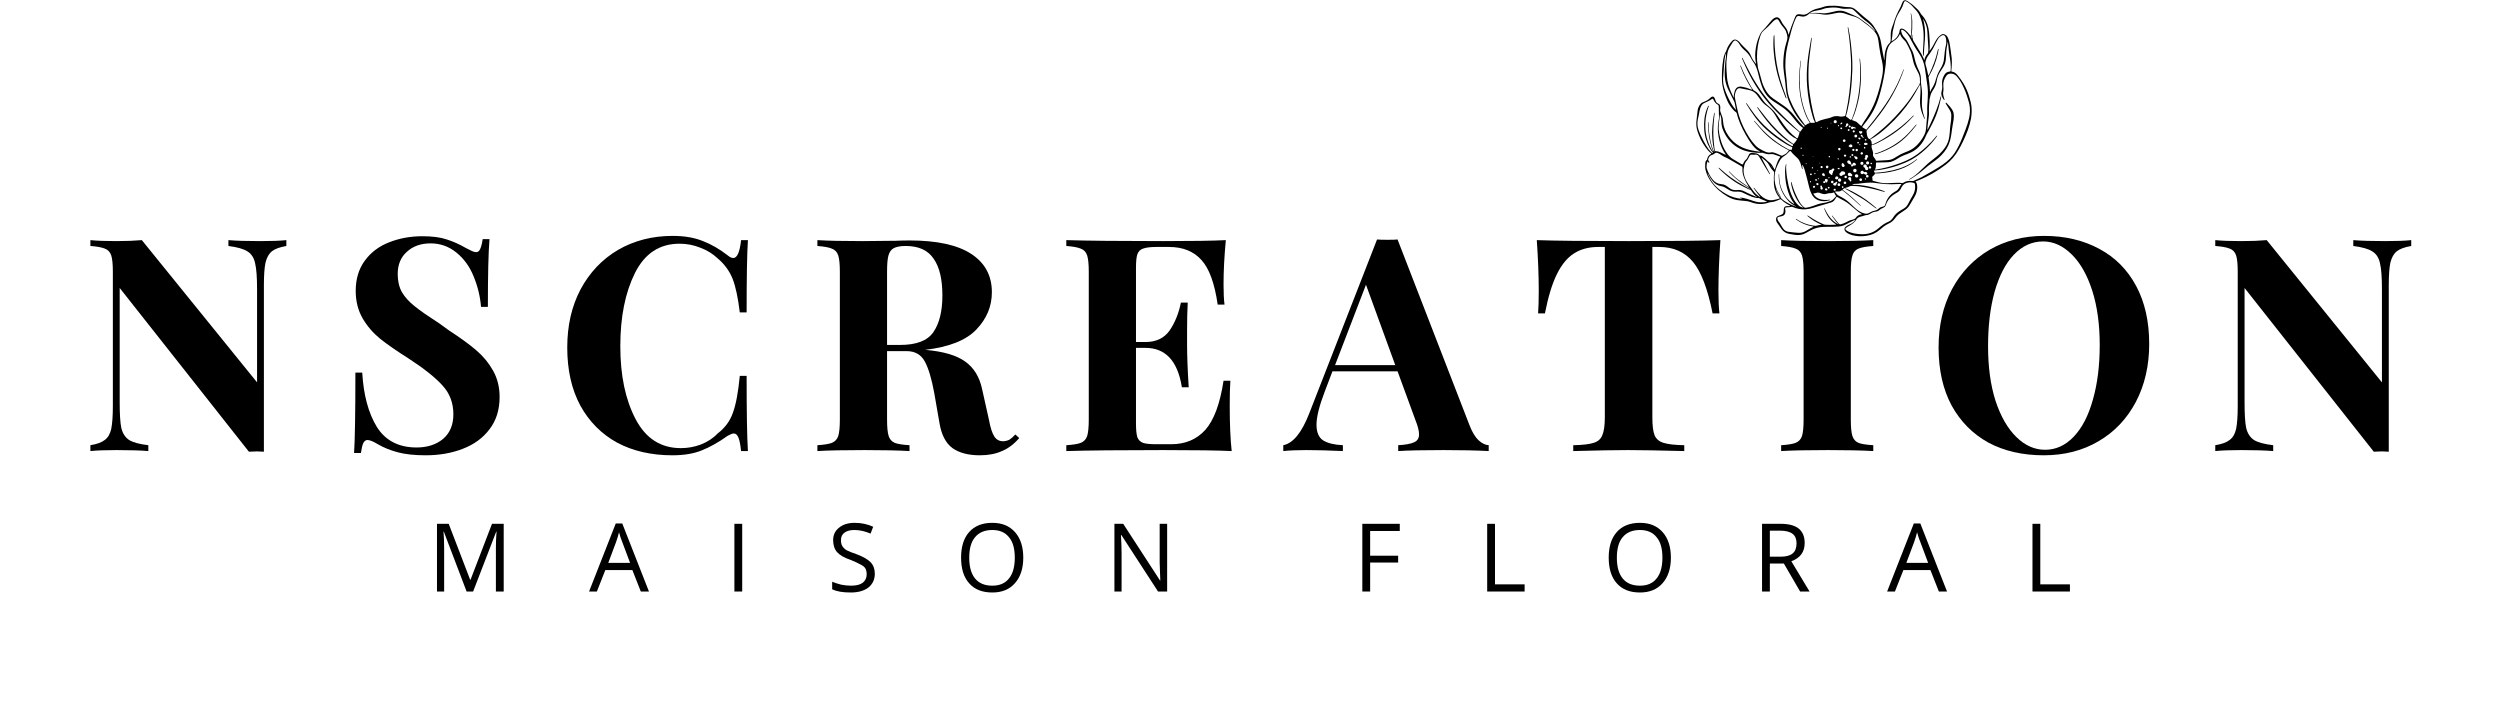
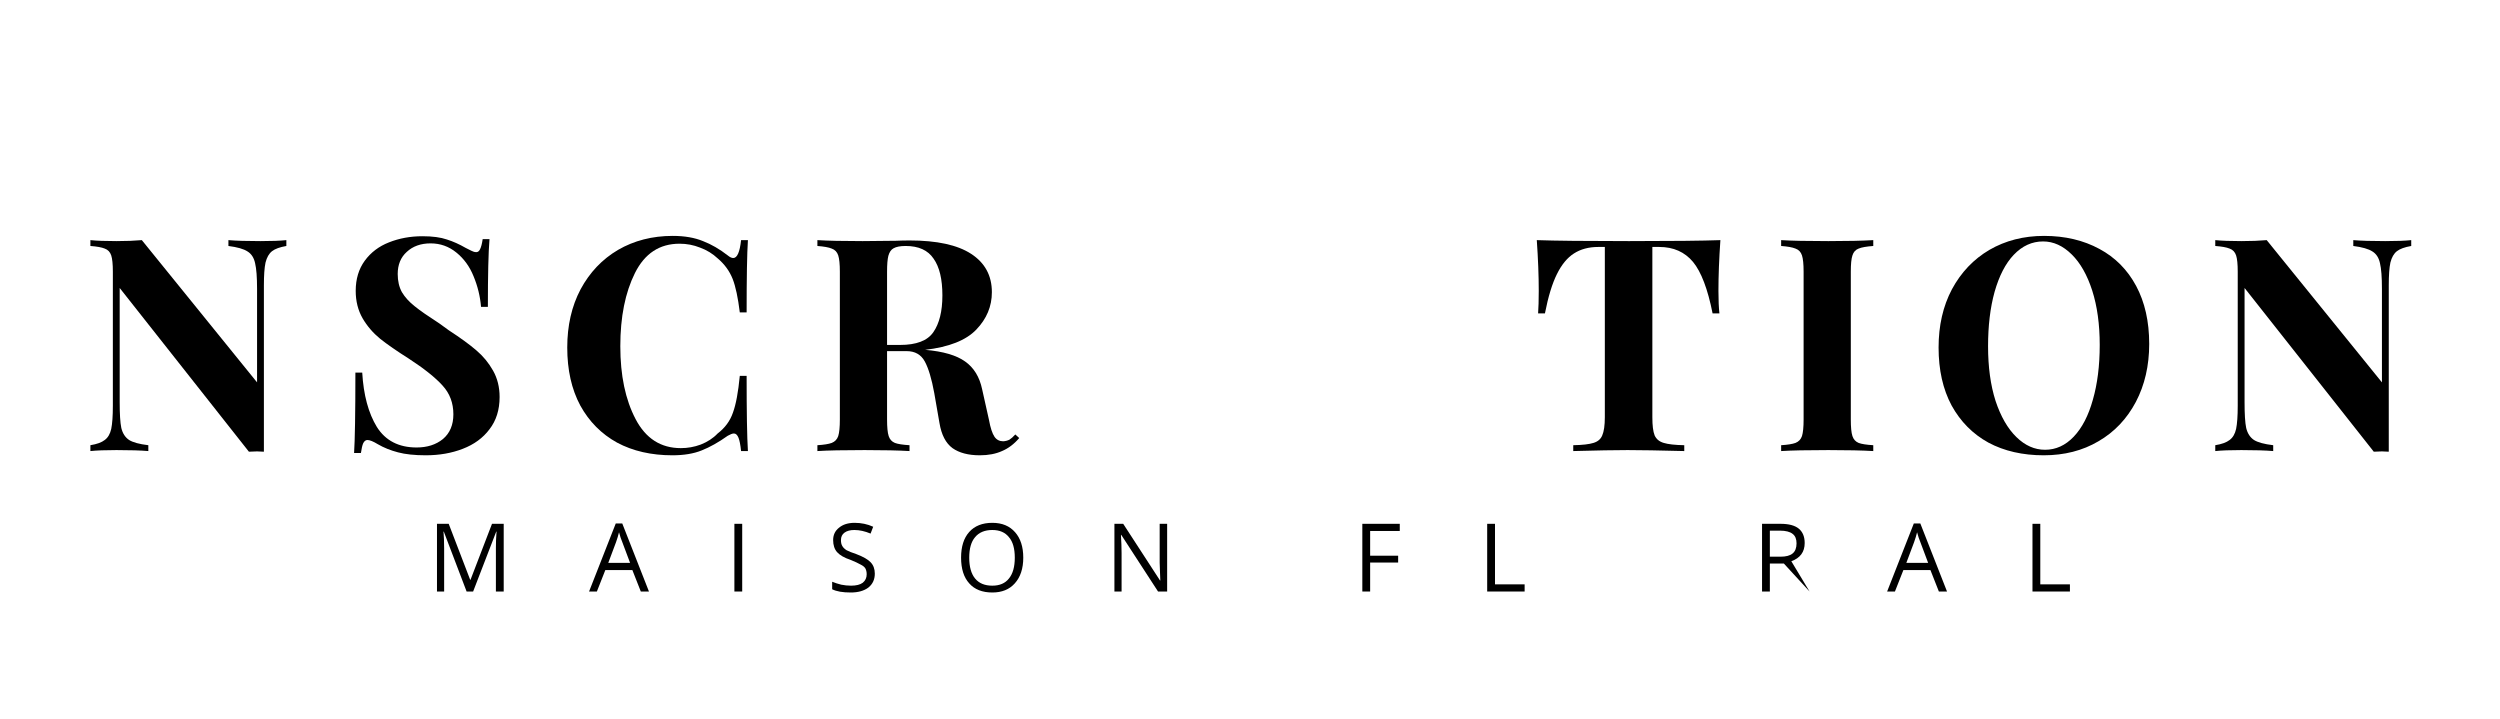
<svg xmlns="http://www.w3.org/2000/svg" version="1.0" preserveAspectRatio="xMidYMid meet" height="46" viewBox="0 0 120 34.5" zoomAndPan="magnify" width="160">
  <defs>
    <g />
    <clipPath id="a8998f5a06">
-       <path clip-rule="nonzero" d="M 81.406 0 L 94.656 0 L 94.656 11.355 L 81.406 11.355 Z M 81.406 0" />
-     </clipPath>
+       </clipPath>
  </defs>
  <g clip-path="url(#a8998f5a06)">
    <path fill-rule="nonzero" fill-opacity="1" d="M 92.625 2.098 C 92.637 2.188 92.629 2.277 92.621 2.367 C 92.617 2.387 92.617 2.402 92.613 2.418 C 92.613 2.422 92.613 2.434 92.621 2.434 C 92.625 2.434 92.629 2.43 92.633 2.426 C 92.688 2.352 92.742 2.277 92.785 2.195 C 92.824 2.121 92.863 2.051 92.902 1.98 C 92.93 1.926 92.965 1.879 92.996 1.832 C 93.039 1.773 93.098 1.727 93.152 1.684 C 93.238 1.617 93.301 1.621 93.395 1.68 C 93.441 1.711 93.469 1.75 93.492 1.797 C 93.551 1.918 93.582 2.047 93.598 2.176 C 93.629 2.387 93.66 2.598 93.684 2.812 C 93.695 2.945 93.691 3.078 93.68 3.211 C 93.676 3.273 93.668 3.332 93.664 3.395 C 93.66 3.43 93.66 3.434 93.699 3.438 C 93.809 3.457 93.891 3.52 93.961 3.605 C 94.062 3.727 94.152 3.855 94.238 3.992 C 94.379 4.219 94.477 4.469 94.547 4.727 C 94.578 4.836 94.609 4.949 94.625 5.062 C 94.652 5.277 94.645 5.492 94.605 5.707 C 94.535 6.082 94.391 6.434 94.23 6.777 C 94.168 6.918 94.09 7.051 94.016 7.184 C 93.855 7.469 93.645 7.715 93.387 7.91 C 92.996 8.211 92.57 8.453 92.117 8.645 C 92.066 8.668 92.012 8.684 91.961 8.703 C 91.941 8.707 91.938 8.719 91.953 8.73 C 91.996 8.773 92.012 8.824 92.02 8.879 C 92.039 9.031 92.02 9.176 91.961 9.32 C 91.922 9.41 91.871 9.496 91.82 9.578 C 91.773 9.656 91.723 9.734 91.68 9.816 C 91.613 9.938 91.523 10.035 91.402 10.105 C 91.336 10.148 91.273 10.191 91.211 10.234 C 91.117 10.297 91.039 10.371 90.973 10.465 C 90.887 10.586 90.777 10.68 90.641 10.738 C 90.555 10.777 90.48 10.828 90.406 10.883 C 90.348 10.93 90.289 10.977 90.234 11.027 C 90.047 11.191 89.828 11.285 89.582 11.32 C 89.355 11.355 89.133 11.348 88.91 11.289 C 88.816 11.262 88.727 11.227 88.648 11.172 C 88.609 11.145 88.574 11.113 88.551 11.066 C 88.52 10.996 88.531 10.941 88.586 10.891 C 88.629 10.848 88.684 10.82 88.738 10.793 C 88.789 10.77 88.844 10.746 88.895 10.715 C 88.949 10.68 89 10.637 89.035 10.578 C 89.039 10.57 89.051 10.559 89.043 10.551 C 89.035 10.543 89.027 10.555 89.02 10.559 C 88.871 10.633 88.723 10.707 88.574 10.785 C 88.469 10.84 88.355 10.867 88.234 10.875 C 88.055 10.891 87.875 10.887 87.691 10.887 C 87.559 10.887 87.426 10.891 87.297 10.918 C 87.133 10.949 86.984 11.016 86.844 11.094 C 86.793 11.121 86.742 11.145 86.695 11.176 C 86.531 11.273 86.352 11.301 86.16 11.273 C 86.07 11.258 85.977 11.242 85.883 11.227 C 85.738 11.199 85.617 11.129 85.523 11.008 C 85.504 10.98 85.488 10.957 85.469 10.93 C 85.414 10.852 85.359 10.773 85.305 10.695 C 85.258 10.629 85.242 10.559 85.254 10.48 C 85.262 10.441 85.281 10.41 85.312 10.387 C 85.344 10.367 85.375 10.355 85.406 10.344 C 85.445 10.328 85.484 10.312 85.523 10.297 C 85.57 10.277 85.598 10.238 85.609 10.188 C 85.617 10.152 85.617 10.117 85.621 10.082 C 85.621 10.055 85.621 10.023 85.629 9.996 C 85.645 9.941 85.676 9.91 85.73 9.898 C 85.781 9.891 85.832 9.898 85.883 9.895 C 85.898 9.891 85.922 9.898 85.926 9.887 C 85.934 9.867 85.906 9.867 85.895 9.859 C 85.844 9.828 85.793 9.797 85.742 9.77 C 85.656 9.715 85.57 9.656 85.5 9.582 C 85.477 9.559 85.457 9.555 85.43 9.57 C 85.348 9.613 85.262 9.648 85.168 9.676 C 85.117 9.688 85.066 9.699 85.016 9.703 C 84.973 9.703 84.934 9.715 84.895 9.727 C 84.605 9.828 84.32 9.809 84.039 9.703 C 83.949 9.668 83.859 9.652 83.762 9.645 C 83.637 9.633 83.512 9.625 83.391 9.605 C 83.227 9.578 83.074 9.523 82.934 9.441 C 82.625 9.262 82.355 9.035 82.145 8.742 C 82.008 8.555 81.906 8.352 81.859 8.125 C 81.84 8.027 81.848 7.922 81.855 7.82 C 81.859 7.766 81.875 7.715 81.926 7.68 C 81.938 7.672 81.941 7.66 81.941 7.648 C 81.961 7.535 82.02 7.445 82.121 7.391 C 82.152 7.371 82.152 7.367 82.125 7.348 C 82.02 7.273 81.941 7.172 81.867 7.07 C 81.691 6.828 81.559 6.562 81.473 6.277 C 81.418 6.102 81.41 5.926 81.434 5.75 C 81.449 5.598 81.469 5.445 81.488 5.293 C 81.5 5.203 81.535 5.117 81.586 5.039 C 81.621 4.984 81.668 4.941 81.73 4.914 C 81.75 4.902 81.77 4.895 81.793 4.887 C 81.91 4.844 82.016 4.781 82.102 4.691 C 82.117 4.676 82.133 4.664 82.152 4.652 C 82.211 4.621 82.262 4.633 82.293 4.691 C 82.305 4.715 82.312 4.738 82.324 4.762 C 82.336 4.789 82.344 4.82 82.355 4.852 C 82.379 4.906 82.418 4.953 82.477 4.977 C 82.535 5 82.562 5.043 82.57 5.105 C 82.574 5.156 82.578 5.203 82.57 5.25 C 82.562 5.293 82.566 5.328 82.582 5.367 C 82.605 5.43 82.625 5.488 82.648 5.551 C 82.688 5.648 82.707 5.75 82.711 5.855 C 82.723 6.039 82.785 6.203 82.867 6.359 C 83.117 6.82 83.508 7.09 84.008 7.203 C 84.145 7.234 84.285 7.258 84.426 7.277 C 84.438 7.277 84.453 7.281 84.469 7.281 C 84.473 7.281 84.477 7.277 84.48 7.277 C 84.477 7.273 84.477 7.27 84.473 7.266 C 84.461 7.262 84.453 7.254 84.441 7.25 C 84.352 7.203 84.277 7.145 84.211 7.07 C 84.102 6.953 84.012 6.82 83.926 6.688 C 83.734 6.379 83.566 6.059 83.445 5.715 C 83.414 5.625 83.387 5.539 83.367 5.449 C 83.359 5.418 83.348 5.395 83.32 5.379 C 83.277 5.352 83.238 5.316 83.203 5.277 C 83.094 5.156 83 5.023 82.93 4.875 C 82.82 4.629 82.727 4.379 82.68 4.113 C 82.664 4.016 82.652 3.914 82.652 3.816 C 82.648 3.504 82.66 3.191 82.711 2.883 C 82.734 2.73 82.773 2.582 82.859 2.445 C 82.867 2.434 82.871 2.418 82.875 2.398 C 82.926 2.234 83.023 2.098 83.137 1.969 C 83.152 1.949 83.172 1.938 83.195 1.922 C 83.25 1.891 83.309 1.891 83.367 1.922 C 83.418 1.953 83.469 1.988 83.508 2.035 C 83.617 2.172 83.746 2.293 83.871 2.414 C 83.949 2.492 84.008 2.586 84.051 2.691 C 84.102 2.82 84.176 2.934 84.262 3.043 C 84.266 3.051 84.277 3.059 84.277 3.059 C 84.293 3.055 84.285 3.043 84.285 3.031 C 84.273 2.973 84.266 2.91 84.258 2.848 C 84.23 2.578 84.266 2.312 84.332 2.051 C 84.371 1.902 84.426 1.758 84.496 1.621 C 84.531 1.555 84.578 1.492 84.633 1.441 C 84.699 1.383 84.75 1.312 84.809 1.246 C 84.879 1.164 84.949 1.082 85.02 0.996 C 85.051 0.961 85.082 0.926 85.121 0.898 C 85.152 0.875 85.188 0.852 85.227 0.84 C 85.305 0.816 85.367 0.836 85.422 0.895 C 85.449 0.922 85.469 0.953 85.484 0.988 C 85.535 1.098 85.602 1.195 85.68 1.285 C 85.766 1.387 85.82 1.504 85.84 1.633 C 85.84 1.645 85.844 1.652 85.844 1.66 C 85.848 1.664 85.852 1.668 85.855 1.66 C 85.863 1.645 85.867 1.633 85.871 1.617 C 85.945 1.375 86.035 1.137 86.133 0.898 C 86.148 0.859 86.168 0.82 86.184 0.781 C 86.211 0.719 86.258 0.691 86.32 0.684 C 86.367 0.68 86.418 0.684 86.465 0.695 C 86.594 0.727 86.711 0.695 86.812 0.613 C 86.953 0.504 87.109 0.434 87.281 0.402 C 87.348 0.387 87.41 0.371 87.473 0.348 C 87.598 0.301 87.727 0.277 87.859 0.277 C 87.887 0.281 87.918 0.281 87.945 0.277 C 88.121 0.27 88.297 0.289 88.473 0.32 C 88.551 0.336 88.629 0.34 88.707 0.34 C 88.859 0.336 88.988 0.383 89.102 0.488 C 89.141 0.523 89.184 0.559 89.223 0.594 C 89.355 0.715 89.492 0.832 89.633 0.941 C 89.781 1.055 89.91 1.191 90 1.355 C 90.039 1.422 90.086 1.484 90.121 1.551 C 90.211 1.711 90.262 1.883 90.293 2.062 C 90.336 2.324 90.379 2.586 90.434 2.844 C 90.438 2.859 90.441 2.875 90.445 2.891 C 90.461 2.875 90.453 2.859 90.453 2.84 C 90.461 2.707 90.465 2.57 90.5 2.438 C 90.535 2.289 90.598 2.156 90.711 2.055 C 90.742 2.023 90.75 1.988 90.75 1.953 C 90.754 1.863 90.758 1.777 90.754 1.688 C 90.754 1.559 90.773 1.43 90.82 1.309 C 90.867 1.188 90.906 1.066 90.945 0.945 C 90.992 0.809 91.051 0.672 91.117 0.543 C 91.184 0.418 91.254 0.289 91.297 0.152 C 91.309 0.125 91.32 0.102 91.336 0.078 C 91.375 0.016 91.426 0 91.496 0.023 C 91.523 0.031 91.547 0.043 91.57 0.059 C 91.695 0.141 91.816 0.23 91.922 0.336 C 91.938 0.352 91.953 0.371 91.973 0.383 C 92.07 0.465 92.148 0.559 92.207 0.672 C 92.215 0.688 92.223 0.695 92.234 0.707 C 92.414 0.891 92.516 1.113 92.566 1.363 C 92.605 1.566 92.613 1.77 92.625 1.973 C 92.629 2.016 92.625 2.059 92.625 2.098 Z M 87.609 8.707 C 87.582 8.688 87.551 8.691 87.523 8.711 C 87.5 8.73 87.504 8.758 87.527 8.773 C 87.551 8.789 87.574 8.793 87.598 8.777 C 87.625 8.758 87.625 8.734 87.609 8.707 C 87.625 8.715 87.629 8.727 87.637 8.738 C 87.648 8.754 87.664 8.766 87.688 8.758 C 87.707 8.75 87.719 8.734 87.715 8.711 C 87.711 8.691 87.719 8.676 87.727 8.66 C 87.746 8.633 87.742 8.625 87.711 8.609 C 87.695 8.602 87.68 8.594 87.66 8.59 C 87.617 8.582 87.586 8.613 87.594 8.656 C 87.594 8.672 87.605 8.691 87.609 8.707 Z M 88.867 7.898 C 88.867 7.898 88.867 7.898 88.863 7.902 C 88.848 7.945 88.848 7.969 88.871 7.984 C 88.898 8.004 88.922 7.996 88.949 7.957 C 88.957 7.949 88.965 7.941 88.98 7.945 C 88.992 7.945 89.008 7.945 89.023 7.945 C 89.082 7.945 89.102 7.91 89.07 7.859 C 89.062 7.852 89.059 7.844 89.051 7.836 C 89.031 7.812 89.004 7.805 88.977 7.812 C 88.953 7.824 88.926 7.832 88.926 7.867 C 88.926 7.887 88.918 7.887 88.902 7.891 C 88.891 7.891 88.879 7.895 88.867 7.898 C 88.867 7.844 88.848 7.797 88.82 7.75 C 88.805 7.73 88.789 7.711 88.762 7.703 C 88.711 7.684 88.66 7.723 88.668 7.781 C 88.672 7.805 88.684 7.824 88.703 7.84 C 88.754 7.871 88.805 7.902 88.867 7.898 Z M 85.461 9.469 C 85.457 9.441 85.441 9.426 85.43 9.406 C 85.371 9.309 85.312 9.215 85.27 9.109 C 85.266 9.102 85.258 9.09 85.254 9.082 C 85.246 9.094 85.254 9.102 85.254 9.113 C 85.297 9.227 85.355 9.336 85.43 9.438 C 85.438 9.449 85.445 9.461 85.461 9.465 C 85.508 9.539 85.574 9.594 85.645 9.641 C 85.812 9.754 85.988 9.84 86.18 9.906 C 86.184 9.906 86.188 9.91 86.191 9.91 C 86.195 9.914 86.203 9.914 86.207 9.91 C 86.207 9.906 86.203 9.902 86.199 9.898 C 86.184 9.891 86.168 9.887 86.152 9.879 C 86.043 9.82 85.941 9.75 85.855 9.66 C 85.566 9.355 85.406 8.988 85.383 8.562 C 85.379 8.512 85.379 8.461 85.379 8.406 C 85.375 8.391 85.367 8.363 85.379 8.363 C 85.406 8.363 85.398 8.391 85.398 8.406 C 85.398 8.5 85.406 8.594 85.418 8.688 C 85.441 8.887 85.508 9.074 85.602 9.25 C 85.711 9.465 85.863 9.637 86.066 9.762 C 86.082 9.773 86.102 9.781 86.117 9.789 C 86.121 9.789 86.129 9.785 86.125 9.777 C 86.121 9.77 86.117 9.762 86.113 9.758 C 85.98 9.594 85.898 9.406 85.832 9.207 C 85.758 8.988 85.719 8.762 85.695 8.535 C 85.68 8.367 85.676 8.203 85.695 8.039 C 85.699 7.992 85.707 7.945 85.723 7.898 C 85.723 7.891 85.73 7.879 85.738 7.883 C 85.75 7.883 85.746 7.895 85.746 7.902 C 85.727 7.988 85.734 8.078 85.738 8.164 C 85.754 8.414 85.793 8.66 85.848 8.902 C 85.898 9.102 85.961 9.297 86.051 9.48 C 86.121 9.625 86.215 9.758 86.336 9.867 C 86.398 9.926 86.477 9.945 86.551 9.969 C 86.555 9.973 86.562 9.973 86.562 9.969 C 86.566 9.961 86.562 9.961 86.555 9.957 C 86.426 9.852 86.328 9.719 86.246 9.574 C 86.141 9.391 86.062 9.195 86.008 8.988 C 85.988 8.914 85.977 8.84 85.969 8.762 C 85.965 8.754 85.965 8.738 85.977 8.738 C 85.988 8.734 85.992 8.746 85.996 8.758 C 86 8.766 86 8.773 86.004 8.781 C 86.062 9.027 86.16 9.262 86.27 9.488 C 86.324 9.609 86.391 9.727 86.477 9.832 C 86.516 9.875 86.555 9.918 86.602 9.953 C 86.629 9.969 86.652 9.977 86.684 9.973 C 86.801 9.957 86.914 9.926 87.023 9.887 C 87.184 9.824 87.348 9.766 87.52 9.742 C 87.633 9.73 87.738 9.691 87.844 9.656 C 87.969 9.617 88.043 9.516 88.125 9.43 C 88.133 9.422 88.137 9.41 88.129 9.402 C 88.09 9.355 88.062 9.305 88.043 9.25 C 88.039 9.234 88.031 9.23 88.016 9.238 C 87.965 9.266 87.91 9.27 87.852 9.273 C 87.797 9.273 87.742 9.277 87.691 9.297 C 87.605 9.332 87.516 9.32 87.43 9.289 C 87.398 9.277 87.363 9.266 87.332 9.254 C 87.281 9.238 87.234 9.238 87.184 9.258 C 87.148 9.27 87.109 9.281 87.07 9.281 C 87.035 9.281 87.031 9.289 87.051 9.316 C 87.125 9.441 87.234 9.523 87.371 9.562 C 87.512 9.605 87.656 9.609 87.801 9.586 C 87.812 9.586 87.828 9.582 87.84 9.582 C 87.844 9.582 87.852 9.582 87.852 9.594 C 87.852 9.594 87.848 9.602 87.844 9.602 C 87.836 9.605 87.828 9.613 87.816 9.613 C 87.711 9.645 87.605 9.664 87.496 9.656 C 87.254 9.641 87.07 9.535 86.957 9.312 C 86.906 9.215 86.867 9.109 86.844 9 C 86.777 8.727 86.711 8.453 86.633 8.184 C 86.609 8.102 86.586 8.023 86.539 7.953 C 86.527 7.938 86.52 7.914 86.508 7.918 C 86.492 7.922 86.508 7.945 86.508 7.961 C 86.512 8 86.516 8.039 86.52 8.078 C 86.52 8.09 86.531 8.113 86.512 8.113 C 86.496 8.117 86.496 8.094 86.492 8.082 C 86.469 7.996 86.449 7.906 86.418 7.82 C 86.387 7.738 86.344 7.656 86.281 7.594 C 86.172 7.484 86.051 7.391 85.965 7.266 C 85.945 7.242 85.93 7.242 85.902 7.258 C 85.879 7.277 85.855 7.301 85.836 7.324 C 85.777 7.395 85.711 7.449 85.633 7.496 C 85.543 7.551 85.477 7.625 85.426 7.719 C 85.359 7.84 85.297 7.965 85.25 8.098 C 85.168 8.336 85.156 8.574 85.207 8.82 C 85.238 8.977 85.293 9.121 85.371 9.258 C 85.398 9.312 85.43 9.363 85.461 9.418 C 85.469 9.434 85.48 9.449 85.461 9.469 Z M 86.805 3.57 C 86.801 3.879 86.824 4.18 86.863 4.48 C 86.902 4.777 86.957 5.074 87.023 5.367 C 87.062 5.523 87.102 5.684 87.152 5.84 C 87.16 5.863 87.18 5.871 87.203 5.859 C 87.207 5.859 87.207 5.859 87.211 5.855 C 87.336 5.785 87.473 5.742 87.613 5.711 C 87.715 5.684 87.82 5.672 87.918 5.625 C 88.043 5.566 88.176 5.559 88.309 5.59 C 88.348 5.602 88.387 5.598 88.426 5.594 C 88.461 5.586 88.496 5.582 88.531 5.578 C 88.562 5.578 88.574 5.566 88.578 5.535 C 88.594 5.469 88.609 5.406 88.621 5.34 C 88.684 5.047 88.734 4.754 88.766 4.457 C 88.789 4.273 88.805 4.09 88.82 3.906 C 88.836 3.711 88.848 3.52 88.852 3.324 C 88.859 2.961 88.84 2.602 88.805 2.238 C 88.777 1.941 88.746 1.645 88.695 1.352 C 88.691 1.336 88.688 1.305 88.695 1.305 C 88.719 1.301 88.719 1.328 88.723 1.348 C 88.77 1.562 88.805 1.781 88.832 2 C 88.859 2.234 88.883 2.465 88.898 2.699 C 88.91 2.906 88.918 3.113 88.914 3.32 C 88.902 3.691 88.879 4.059 88.832 4.43 C 88.797 4.73 88.746 5.027 88.676 5.32 C 88.656 5.398 88.633 5.477 88.613 5.551 C 88.605 5.57 88.598 5.59 88.621 5.602 C 88.684 5.633 88.73 5.68 88.781 5.723 C 88.844 5.77 88.863 5.762 88.895 5.695 C 88.906 5.668 88.918 5.641 88.926 5.613 C 88.957 5.535 88.984 5.453 89.012 5.371 C 89.109 5.051 89.188 4.727 89.23 4.395 C 89.254 4.215 89.27 4.031 89.281 3.852 C 89.297 3.559 89.293 3.266 89.27 2.973 C 89.262 2.926 89.262 2.875 89.262 2.824 C 89.262 2.816 89.27 2.809 89.27 2.801 C 89.277 2.805 89.281 2.812 89.281 2.82 C 89.289 2.887 89.293 2.953 89.301 3.02 C 89.316 3.164 89.328 3.305 89.328 3.445 C 89.336 3.648 89.324 3.852 89.309 4.055 C 89.289 4.305 89.262 4.555 89.207 4.797 C 89.133 5.121 89.047 5.441 88.902 5.738 C 88.891 5.762 88.898 5.766 88.918 5.773 C 88.961 5.789 89.004 5.805 89.047 5.82 C 89.09 5.836 89.129 5.855 89.156 5.887 C 89.207 5.941 89.262 5.984 89.316 6.031 C 89.34 6.055 89.344 6.055 89.359 6.023 C 89.43 5.891 89.516 5.773 89.598 5.648 C 89.766 5.391 89.914 5.121 90.023 4.832 C 90.168 4.449 90.27 4.051 90.348 3.645 C 90.395 3.414 90.395 3.184 90.34 2.953 C 90.312 2.836 90.289 2.719 90.262 2.598 C 90.219 2.387 90.195 2.172 90.164 1.961 C 90.148 1.871 90.133 1.777 90.094 1.695 C 90.035 1.578 89.957 1.477 89.859 1.387 C 89.777 1.312 89.691 1.238 89.602 1.172 C 89.52 1.113 89.441 1.059 89.367 0.996 C 89.242 0.887 89.102 0.812 88.941 0.777 C 88.812 0.746 88.688 0.695 88.559 0.652 C 88.438 0.613 88.316 0.598 88.188 0.617 C 88.109 0.629 88.035 0.648 87.957 0.664 C 87.809 0.695 87.656 0.719 87.504 0.695 C 87.438 0.684 87.375 0.672 87.309 0.664 C 87.184 0.648 87.059 0.637 86.934 0.656 C 86.918 0.66 86.898 0.664 86.879 0.668 C 86.875 0.668 86.871 0.664 86.867 0.664 C 86.871 0.66 86.871 0.656 86.875 0.652 C 86.887 0.648 86.898 0.645 86.91 0.641 C 86.98 0.629 87.055 0.617 87.125 0.617 C 87.242 0.617 87.355 0.625 87.469 0.637 C 87.531 0.641 87.594 0.641 87.656 0.633 C 87.758 0.621 87.859 0.598 87.961 0.574 C 88.027 0.555 88.094 0.539 88.16 0.527 C 88.316 0.5 88.465 0.512 88.609 0.574 C 88.758 0.637 88.91 0.703 89.062 0.77 C 89.152 0.809 89.242 0.855 89.32 0.918 C 89.434 1 89.547 1.086 89.66 1.172 C 89.707 1.211 89.754 1.25 89.797 1.293 C 89.863 1.355 89.934 1.414 89.992 1.484 C 89.996 1.488 90.004 1.496 90.008 1.492 C 90.016 1.488 90.008 1.484 90.008 1.477 C 90 1.465 89.992 1.453 89.984 1.441 C 89.887 1.301 89.781 1.172 89.641 1.07 C 89.434 0.922 89.246 0.75 89.066 0.566 C 89.039 0.535 89.004 0.508 88.973 0.48 C 88.922 0.438 88.867 0.418 88.805 0.418 C 88.742 0.418 88.676 0.418 88.613 0.422 C 88.531 0.422 88.453 0.426 88.375 0.406 C 88.203 0.359 88.031 0.352 87.855 0.367 C 87.73 0.375 87.609 0.391 87.492 0.438 C 87.434 0.461 87.375 0.477 87.316 0.484 C 87.25 0.496 87.188 0.508 87.121 0.523 C 87.008 0.547 86.906 0.59 86.824 0.672 C 86.809 0.688 86.789 0.703 86.77 0.715 C 86.68 0.785 86.578 0.812 86.465 0.789 C 86.434 0.781 86.398 0.777 86.363 0.77 C 86.293 0.758 86.246 0.781 86.215 0.848 C 86.18 0.926 86.141 1 86.113 1.082 C 86.027 1.309 85.965 1.539 85.906 1.773 C 85.812 2.121 85.723 2.469 85.707 2.828 C 85.695 3.039 85.691 3.246 85.715 3.457 C 85.75 3.711 85.766 3.969 85.785 4.223 C 85.801 4.418 85.84 4.609 85.918 4.789 C 86 4.984 86.09 5.176 86.199 5.355 C 86.324 5.566 86.465 5.77 86.613 5.965 C 86.625 5.977 86.633 5.988 86.641 6 C 86.656 6.016 86.668 6.016 86.684 6 C 86.73 5.957 86.785 5.93 86.848 5.914 C 86.879 5.906 86.879 5.906 86.859 5.879 C 86.797 5.781 86.742 5.684 86.695 5.578 C 86.473 5.066 86.375 4.527 86.355 3.973 C 86.352 3.746 86.363 3.523 86.383 3.297 C 86.395 3.184 86.41 3.074 86.426 2.961 C 86.426 2.945 86.422 2.914 86.441 2.914 C 86.453 2.914 86.445 2.949 86.445 2.969 C 86.445 2.969 86.445 2.973 86.445 2.973 C 86.418 3.164 86.398 3.359 86.391 3.555 C 86.383 3.746 86.383 3.941 86.395 4.137 C 86.41 4.383 86.445 4.625 86.5 4.867 C 86.559 5.133 86.645 5.387 86.758 5.633 C 86.793 5.715 86.84 5.793 86.887 5.867 C 86.898 5.883 86.91 5.902 86.938 5.898 C 86.988 5.895 87.043 5.895 87.098 5.891 C 87.117 5.887 87.125 5.879 87.113 5.863 C 87.062 5.773 87.031 5.68 87.004 5.582 C 86.863 5.109 86.781 4.625 86.742 4.137 C 86.711 3.758 86.723 3.383 86.758 3.008 C 86.797 2.621 86.863 2.242 86.934 1.863 C 86.934 1.848 86.938 1.832 86.941 1.82 C 86.945 1.812 86.949 1.809 86.957 1.809 C 86.961 1.812 86.965 1.816 86.965 1.824 C 86.961 1.855 86.961 1.883 86.957 1.914 C 86.93 2.137 86.898 2.363 86.871 2.59 C 86.828 2.918 86.801 3.246 86.805 3.57 Z M 90.266 7.797 C 90.203 7.797 90.145 7.801 90.086 7.797 C 90.059 7.797 90.047 7.809 90.047 7.832 C 90.047 7.875 90.043 7.918 90.043 7.961 C 90.043 8.016 90.035 8.066 90.008 8.117 C 90.004 8.121 90 8.133 90 8.141 C 90.008 8.148 90.02 8.145 90.031 8.141 C 90.113 8.129 90.195 8.113 90.277 8.098 C 90.617 8.031 90.949 7.93 91.273 7.805 C 91.551 7.699 91.812 7.566 92.055 7.387 C 92.359 7.156 92.641 6.898 92.883 6.605 C 92.906 6.578 92.93 6.551 92.953 6.523 C 92.961 6.516 92.969 6.504 92.98 6.516 C 92.988 6.523 92.98 6.535 92.973 6.543 C 92.953 6.57 92.934 6.598 92.91 6.629 C 92.762 6.828 92.594 7.008 92.41 7.176 C 92.207 7.363 91.992 7.531 91.746 7.664 C 91.539 7.777 91.32 7.867 91.094 7.945 C 90.812 8.039 90.523 8.113 90.23 8.156 C 90.156 8.168 90.078 8.172 90.004 8.18 C 89.988 8.18 89.973 8.176 89.961 8.195 C 89.941 8.23 89.973 8.293 90.012 8.293 C 90.047 8.293 90.082 8.289 90.117 8.285 C 90.371 8.27 90.621 8.227 90.871 8.172 C 91.262 8.078 91.625 7.926 91.949 7.684 C 91.957 7.676 91.965 7.668 91.973 7.664 C 91.988 7.656 92.004 7.629 92.02 7.648 C 92.027 7.66 92 7.672 91.988 7.684 C 91.754 7.879 91.492 8.027 91.203 8.125 C 90.891 8.23 90.566 8.293 90.234 8.316 C 90.164 8.32 90.098 8.328 90.027 8.324 C 90.016 8.324 89.996 8.32 89.992 8.34 C 89.98 8.387 89.945 8.418 89.906 8.445 C 89.871 8.473 89.859 8.508 89.871 8.551 C 89.879 8.578 89.883 8.609 89.879 8.637 C 89.875 8.668 89.891 8.676 89.918 8.684 C 89.988 8.699 90.059 8.719 90.129 8.738 C 90.285 8.781 90.441 8.797 90.605 8.793 C 90.727 8.785 90.852 8.781 90.977 8.777 C 91.082 8.773 91.191 8.766 91.293 8.789 C 91.32 8.793 91.34 8.785 91.359 8.773 C 91.422 8.73 91.492 8.703 91.566 8.691 C 91.641 8.68 91.711 8.68 91.785 8.688 C 91.805 8.691 91.824 8.691 91.844 8.684 C 91.973 8.621 92.105 8.574 92.23 8.508 C 92.5 8.363 92.766 8.203 93.027 8.047 C 93.176 7.957 93.316 7.859 93.449 7.75 C 93.645 7.586 93.805 7.398 93.926 7.172 C 93.953 7.121 93.98 7.07 94.008 7.02 C 94.141 6.762 94.238 6.492 94.344 6.223 C 94.414 6.043 94.473 5.859 94.516 5.672 C 94.566 5.453 94.574 5.234 94.531 5.012 C 94.512 4.918 94.48 4.824 94.453 4.727 C 94.387 4.5 94.301 4.277 94.191 4.066 C 94.113 3.914 94.023 3.773 93.906 3.648 C 93.828 3.566 93.734 3.527 93.621 3.535 C 93.535 3.539 93.465 3.574 93.418 3.648 C 93.316 3.797 93.262 3.953 93.281 4.137 C 93.293 4.227 93.293 4.316 93.277 4.406 C 93.262 4.473 93.27 4.543 93.285 4.609 C 93.301 4.66 93.316 4.707 93.328 4.754 C 93.332 4.766 93.336 4.773 93.34 4.785 C 93.34 4.789 93.336 4.793 93.336 4.797 C 93.328 4.801 93.324 4.801 93.316 4.797 C 93.312 4.793 93.309 4.789 93.305 4.785 C 93.207 4.66 93.152 4.527 93.203 4.363 C 93.227 4.293 93.23 4.223 93.227 4.148 C 93.223 4.109 93.223 4.07 93.219 4.035 C 93.203 3.875 93.25 3.734 93.328 3.598 C 93.383 3.504 93.461 3.445 93.57 3.438 C 93.582 3.434 93.59 3.434 93.598 3.434 C 93.621 3.43 93.633 3.418 93.633 3.391 C 93.637 3.266 93.641 3.137 93.625 3.012 C 93.613 2.883 93.59 2.758 93.57 2.633 C 93.547 2.48 93.531 2.328 93.52 2.176 C 93.516 2.129 93.504 2.078 93.496 2.027 C 93.496 2.023 93.492 2.016 93.492 2.012 C 93.484 2.016 93.488 2.023 93.484 2.031 C 93.48 2.074 93.477 2.117 93.465 2.16 C 93.43 2.332 93.41 2.508 93.41 2.684 C 93.41 2.742 93.406 2.805 93.398 2.863 C 93.383 2.996 93.344 3.117 93.27 3.227 C 93.234 3.281 93.203 3.336 93.164 3.391 C 93.059 3.539 92.988 3.707 92.961 3.891 C 92.941 4.02 92.895 4.141 92.828 4.254 C 92.797 4.297 92.773 4.348 92.742 4.391 C 92.664 4.508 92.652 4.645 92.617 4.773 C 92.605 4.969 92.582 5.164 92.59 5.355 C 92.594 5.426 92.594 5.496 92.586 5.562 C 92.566 5.707 92.547 5.852 92.531 5.992 C 92.523 6.055 92.52 6.113 92.516 6.176 C 92.516 6.191 92.508 6.219 92.516 6.219 C 92.539 6.223 92.539 6.195 92.547 6.18 C 92.59 6.09 92.633 6 92.672 5.914 C 92.863 5.504 93.035 5.09 93.148 4.652 C 93.152 4.645 93.152 4.637 93.156 4.629 C 93.16 4.625 93.164 4.617 93.172 4.621 C 93.176 4.621 93.176 4.633 93.176 4.637 C 93.176 4.688 93.16 4.738 93.148 4.789 C 93.09 5.059 93.02 5.324 92.914 5.582 C 92.812 5.832 92.684 6.074 92.555 6.312 C 92.52 6.379 92.477 6.441 92.449 6.512 C 92.414 6.602 92.367 6.691 92.316 6.773 C 92.152 7.039 91.93 7.242 91.637 7.355 C 91.59 7.375 91.547 7.395 91.504 7.41 C 91.352 7.461 91.211 7.531 91.078 7.617 C 91.012 7.66 90.941 7.699 90.867 7.73 C 90.801 7.762 90.727 7.781 90.652 7.785 C 90.523 7.789 90.395 7.801 90.266 7.797 Z M 92.156 3.887 C 92.168 3.723 92.125 3.578 92.047 3.441 C 92.023 3.398 92.004 3.355 91.98 3.312 C 91.91 3.188 91.859 3.051 91.828 2.91 C 91.812 2.848 91.797 2.789 91.785 2.727 C 91.766 2.641 91.746 2.551 91.711 2.469 C 91.668 2.379 91.629 2.289 91.586 2.203 C 91.535 2.098 91.48 1.996 91.395 1.918 C 91.316 1.84 91.246 1.758 91.211 1.652 C 91.211 1.645 91.207 1.633 91.195 1.637 C 91.191 1.637 91.188 1.648 91.184 1.656 C 91.121 1.793 91.02 1.895 90.891 1.973 C 90.734 2.066 90.641 2.207 90.594 2.383 C 90.562 2.484 90.547 2.59 90.543 2.695 C 90.531 2.961 90.504 3.227 90.461 3.488 C 90.395 3.887 90.305 4.277 90.188 4.664 C 90.059 5.094 89.855 5.484 89.578 5.836 C 89.52 5.91 89.461 5.988 89.402 6.066 C 89.379 6.098 89.379 6.102 89.414 6.121 C 89.453 6.148 89.5 6.172 89.543 6.199 C 89.582 6.227 89.582 6.227 89.613 6.191 C 89.621 6.18 89.629 6.172 89.637 6.16 C 89.867 5.875 90.094 5.59 90.309 5.289 C 90.594 4.898 90.848 4.484 91.062 4.051 C 91.168 3.828 91.266 3.605 91.352 3.375 C 91.359 3.363 91.363 3.332 91.375 3.336 C 91.398 3.348 91.379 3.371 91.371 3.383 C 91.266 3.691 91.137 3.992 90.988 4.281 C 90.77 4.711 90.516 5.113 90.227 5.496 C 90.031 5.75 89.836 6.004 89.617 6.242 C 89.598 6.262 89.59 6.281 89.594 6.309 C 89.602 6.352 89.602 6.395 89.609 6.438 C 89.617 6.488 89.625 6.535 89.645 6.578 C 89.66 6.609 89.68 6.641 89.707 6.664 C 89.727 6.676 89.742 6.684 89.762 6.668 C 89.789 6.645 89.82 6.629 89.848 6.605 C 90.254 6.297 90.637 5.965 90.984 5.59 C 91.242 5.309 91.492 5.023 91.711 4.711 C 91.848 4.512 91.969 4.305 92.102 4.102 C 92.145 4.031 92.176 3.965 92.156 3.887 Z M 92.184 4.445 C 92.188 4.336 92.184 4.211 92.172 4.086 C 92.172 4.078 92.176 4.066 92.164 4.066 C 92.152 4.062 92.152 4.074 92.148 4.078 C 92.141 4.094 92.133 4.105 92.125 4.117 C 92.004 4.328 91.891 4.543 91.758 4.742 C 91.434 5.227 91.059 5.664 90.629 6.055 C 90.367 6.293 90.098 6.527 89.781 6.688 C 89.77 6.695 89.766 6.703 89.777 6.711 C 89.828 6.758 89.84 6.816 89.84 6.883 C 89.84 6.887 89.84 6.895 89.84 6.898 C 89.844 6.938 89.844 6.941 89.883 6.93 C 89.922 6.914 89.961 6.898 89.996 6.883 C 90.262 6.758 90.504 6.605 90.746 6.445 C 91.121 6.199 91.465 5.918 91.781 5.602 C 91.805 5.578 91.824 5.551 91.859 5.539 C 91.863 5.582 91.824 5.598 91.801 5.621 C 91.34 6.129 90.793 6.52 90.184 6.832 C 90.082 6.887 89.98 6.938 89.867 6.961 C 89.84 6.965 89.832 6.977 89.832 7.004 C 89.836 7.066 89.844 7.133 89.871 7.191 C 89.902 7.262 89.914 7.336 89.906 7.41 C 89.898 7.457 89.91 7.496 89.934 7.531 C 89.949 7.551 89.965 7.574 89.984 7.598 C 90.008 7.625 90.027 7.652 90.035 7.688 C 90.043 7.711 90.055 7.723 90.082 7.719 C 90.094 7.715 90.109 7.715 90.125 7.715 C 90.293 7.703 90.461 7.691 90.629 7.684 C 90.703 7.676 90.773 7.664 90.84 7.633 C 90.914 7.598 90.984 7.555 91.051 7.512 C 91.172 7.434 91.301 7.367 91.434 7.316 C 91.488 7.297 91.543 7.273 91.598 7.25 C 91.758 7.184 91.898 7.082 92.02 6.961 C 92.16 6.82 92.27 6.664 92.359 6.488 C 92.41 6.391 92.441 6.285 92.449 6.172 C 92.465 5.988 92.48 5.809 92.496 5.629 C 92.504 5.535 92.512 5.445 92.508 5.352 C 92.496 5.168 92.516 4.988 92.527 4.809 C 92.543 4.586 92.547 4.367 92.52 4.148 C 92.484 3.863 92.441 3.578 92.398 3.293 C 92.359 3.031 92.27 2.789 92.117 2.57 C 92.102 2.547 92.086 2.52 92.07 2.496 C 91.941 2.316 91.836 2.125 91.734 1.93 C 91.707 1.875 91.68 1.82 91.652 1.77 C 91.598 1.68 91.535 1.598 91.457 1.523 C 91.418 1.488 91.375 1.453 91.324 1.434 C 91.27 1.414 91.246 1.43 91.258 1.488 C 91.258 1.492 91.258 1.496 91.258 1.5 C 91.285 1.621 91.332 1.727 91.422 1.812 C 91.492 1.883 91.543 1.961 91.586 2.047 C 91.637 2.148 91.684 2.25 91.738 2.348 C 91.805 2.461 91.852 2.582 91.879 2.711 C 91.93 2.945 91.996 3.176 92.109 3.391 C 92.113 3.398 92.117 3.406 92.121 3.414 C 92.176 3.539 92.207 3.668 92.203 3.809 C 92.195 3.91 92.207 4.012 92.223 4.113 C 92.25 4.273 92.266 4.438 92.258 4.602 C 92.254 4.691 92.25 4.785 92.25 4.875 C 92.246 4.961 92.25 5.043 92.258 5.129 C 92.277 5.305 92.316 5.477 92.379 5.645 C 92.387 5.656 92.391 5.668 92.391 5.68 C 92.395 5.688 92.398 5.699 92.391 5.703 C 92.375 5.707 92.371 5.695 92.367 5.688 C 92.359 5.676 92.355 5.66 92.348 5.648 C 92.324 5.59 92.297 5.531 92.273 5.469 C 92.18 5.238 92.148 5 92.164 4.758 C 92.172 4.656 92.176 4.559 92.184 4.445 Z M 83.512 4.234 C 83.445 4.227 83.402 4.262 83.367 4.301 C 83.309 4.367 83.254 4.578 83.27 4.668 C 83.289 4.762 83.309 4.855 83.328 4.949 C 83.375 5.152 83.41 5.359 83.473 5.559 C 83.586 5.93 83.758 6.273 83.965 6.598 C 84.051 6.73 84.145 6.859 84.254 6.973 C 84.305 7.027 84.359 7.078 84.422 7.117 C 84.523 7.18 84.629 7.234 84.734 7.281 C 84.82 7.32 84.91 7.336 85.004 7.316 C 85.062 7.301 85.121 7.309 85.176 7.332 C 85.258 7.363 85.344 7.395 85.422 7.434 C 85.457 7.449 85.488 7.469 85.52 7.473 C 85.559 7.477 85.59 7.445 85.625 7.43 C 85.699 7.402 85.762 7.355 85.809 7.289 C 85.824 7.266 85.863 7.246 85.859 7.223 C 85.855 7.191 85.809 7.191 85.785 7.176 C 85.363 6.957 84.984 6.684 84.652 6.34 C 84.504 6.184 84.363 6.016 84.223 5.848 C 84.215 5.84 84.207 5.828 84.195 5.816 C 84.195 5.809 84.191 5.805 84.195 5.797 C 84.199 5.793 84.207 5.797 84.211 5.801 C 84.23 5.816 84.246 5.836 84.262 5.855 C 84.438 6.055 84.613 6.254 84.809 6.434 C 85.109 6.715 85.445 6.953 85.805 7.148 C 85.852 7.172 85.895 7.203 85.953 7.188 C 85.969 7.188 85.988 7.199 86 7.195 C 86.008 7.188 86.008 7.164 86.012 7.148 C 86.016 7.133 86.016 7.117 86.023 7.105 C 86.039 7.066 86.027 7.059 85.992 7.047 C 85.906 7.016 85.824 6.973 85.746 6.926 C 85.395 6.719 85.07 6.477 84.77 6.203 C 84.387 5.855 84.094 5.438 83.828 4.996 C 83.82 4.984 83.801 4.965 83.82 4.953 C 83.832 4.945 83.844 4.965 83.852 4.977 C 83.926 5.082 84.004 5.188 84.078 5.297 C 84.316 5.641 84.59 5.953 84.906 6.227 C 85.164 6.449 85.434 6.648 85.715 6.836 C 85.805 6.898 85.898 6.949 85.996 7 C 86.047 7.023 86.055 7.02 86.066 6.965 C 86.074 6.938 86.055 6.934 86.039 6.922 C 85.926 6.859 85.82 6.785 85.719 6.707 C 85.176 6.285 84.746 5.762 84.363 5.191 C 84.355 5.18 84.336 5.16 84.352 5.148 C 84.371 5.133 84.379 5.164 84.391 5.176 C 84.418 5.207 84.445 5.242 84.473 5.277 C 84.582 5.418 84.691 5.559 84.801 5.695 C 85.125 6.094 85.484 6.453 85.887 6.773 C 85.945 6.82 86.004 6.859 86.066 6.902 C 86.082 6.91 86.094 6.91 86.109 6.895 C 86.133 6.859 86.164 6.828 86.191 6.793 C 86.211 6.77 86.227 6.742 86.242 6.715 C 86.262 6.684 86.262 6.68 86.227 6.664 C 86.18 6.645 86.133 6.621 86.09 6.594 C 85.973 6.52 85.867 6.43 85.773 6.328 C 85.598 6.137 85.453 5.926 85.316 5.703 C 85.277 5.633 85.234 5.566 85.195 5.5 C 85.094 5.34 84.969 5.203 84.816 5.094 C 84.68 5.004 84.574 4.887 84.48 4.754 C 84.43 4.684 84.383 4.617 84.332 4.551 C 84.246 4.445 84.141 4.371 84.008 4.336 C 83.973 4.324 83.934 4.316 83.895 4.309 C 83.777 4.281 83.656 4.266 83.539 4.238 C 83.527 4.234 83.516 4.234 83.512 4.234 Z M 84.336 2.707 C 84.332 2.852 84.344 2.992 84.367 3.133 C 84.375 3.199 84.379 3.266 84.402 3.328 C 84.445 3.457 84.484 3.582 84.516 3.715 C 84.555 3.875 84.602 4.035 84.676 4.188 C 84.75 4.344 84.844 4.492 84.969 4.613 C 85.051 4.688 85.141 4.75 85.23 4.809 C 85.359 4.895 85.488 4.984 85.617 5.074 C 85.762 5.172 85.891 5.289 86.012 5.418 C 86.094 5.508 86.172 5.605 86.246 5.703 C 86.344 5.832 86.457 5.949 86.566 6.07 C 86.582 6.086 86.594 6.09 86.613 6.074 C 86.633 6.055 86.629 6.043 86.609 6.027 C 86.543 5.961 86.48 5.891 86.422 5.816 C 86.199 5.543 86.02 5.238 85.883 4.91 C 85.793 4.691 85.738 4.469 85.719 4.23 C 85.703 4.059 85.688 3.883 85.66 3.707 C 85.637 3.547 85.613 3.387 85.602 3.223 C 85.59 2.98 85.605 2.742 85.641 2.504 C 85.668 2.312 85.715 2.129 85.773 1.945 C 85.805 1.848 85.801 1.754 85.777 1.66 C 85.75 1.559 85.719 1.461 85.652 1.375 C 85.555 1.262 85.465 1.145 85.398 1.012 C 85.344 0.906 85.285 0.898 85.184 0.965 C 85.137 0.996 85.098 1.039 85.062 1.078 C 84.93 1.223 84.793 1.355 84.645 1.48 C 84.609 1.512 84.578 1.547 84.555 1.59 C 84.527 1.641 84.504 1.695 84.488 1.75 C 84.383 2.062 84.34 2.383 84.336 2.707 Z M 82.867 3.234 C 82.867 3.344 82.883 3.484 82.891 3.625 C 82.895 3.711 82.906 3.797 82.918 3.879 C 82.965 4.16 83.086 4.414 83.207 4.664 C 83.211 4.672 83.215 4.68 83.223 4.676 C 83.223 4.672 83.223 4.664 83.223 4.656 C 83.215 4.566 83.238 4.48 83.262 4.391 C 83.266 4.367 83.273 4.344 83.285 4.32 C 83.336 4.203 83.434 4.145 83.562 4.156 C 83.582 4.156 83.598 4.16 83.617 4.164 C 83.754 4.188 83.887 4.223 84.012 4.277 C 84.035 4.289 84.062 4.297 84.09 4.305 C 84.09 4.305 84.098 4.305 84.098 4.301 C 84.102 4.301 84.102 4.293 84.098 4.289 C 84.094 4.285 84.094 4.277 84.09 4.273 C 83.988 4.125 83.902 3.969 83.816 3.809 C 83.711 3.613 83.621 3.414 83.547 3.203 C 83.543 3.184 83.523 3.152 83.539 3.148 C 83.566 3.141 83.566 3.176 83.574 3.195 C 83.707 3.539 83.883 3.863 84.066 4.184 C 84.09 4.223 84.117 4.258 84.141 4.297 C 84.16 4.324 84.184 4.344 84.215 4.359 C 84.297 4.402 84.367 4.461 84.426 4.535 C 84.48 4.605 84.535 4.68 84.586 4.758 C 84.66 4.875 84.754 4.98 84.863 5.066 C 85.07 5.234 85.246 5.43 85.387 5.652 C 85.395 5.668 85.402 5.684 85.414 5.695 C 85.555 5.906 85.699 6.109 85.871 6.301 C 85.973 6.414 86.09 6.516 86.215 6.609 C 86.277 6.656 86.281 6.652 86.312 6.578 C 86.332 6.52 86.348 6.461 86.367 6.406 C 86.387 6.359 86.387 6.359 86.348 6.328 C 85.918 5.992 85.523 5.617 85.145 5.227 C 84.48 4.539 83.996 3.734 83.637 2.852 C 83.629 2.824 83.609 2.805 83.617 2.773 C 83.656 2.781 83.656 2.816 83.668 2.84 C 83.785 3.078 83.898 3.316 84.027 3.547 C 84.371 4.18 84.785 4.762 85.293 5.277 C 85.562 5.551 85.84 5.824 86.125 6.086 C 86.207 6.16 86.289 6.234 86.371 6.309 C 86.402 6.336 86.402 6.332 86.426 6.305 C 86.457 6.258 86.492 6.211 86.527 6.168 C 86.547 6.141 86.547 6.137 86.52 6.121 C 86.414 6.047 86.324 5.957 86.242 5.859 C 86.176 5.781 86.113 5.699 86.051 5.621 C 85.891 5.414 85.703 5.238 85.484 5.098 C 85.352 5.016 85.223 4.93 85.098 4.844 C 84.852 4.68 84.688 4.449 84.582 4.176 C 84.492 3.938 84.43 3.691 84.371 3.445 C 84.324 3.273 84.262 3.109 84.152 2.965 C 84.113 2.91 84.078 2.855 84.047 2.793 C 83.98 2.664 83.891 2.547 83.781 2.449 C 83.668 2.352 83.562 2.242 83.488 2.109 C 83.465 2.074 83.438 2.039 83.406 2.008 C 83.387 1.992 83.367 1.973 83.348 1.961 C 83.297 1.93 83.262 1.934 83.219 1.973 C 83.195 1.992 83.18 2.016 83.164 2.039 C 83.121 2.109 83.074 2.18 83.031 2.254 C 82.969 2.359 82.926 2.473 82.91 2.594 C 82.906 2.637 82.898 2.676 82.895 2.719 C 82.891 2.809 82.867 2.895 82.867 2.984 C 82.867 3.059 82.867 3.133 82.867 3.234 Z M 87.844 10.793 C 87.934 10.789 88.02 10.789 88.105 10.785 C 88.113 10.785 88.125 10.785 88.129 10.777 C 88.129 10.766 88.121 10.762 88.113 10.758 C 88.082 10.734 88.047 10.715 88.016 10.691 C 87.836 10.551 87.711 10.367 87.621 10.16 C 87.598 10.113 87.582 10.062 87.562 10.016 C 87.562 10.008 87.559 10 87.566 9.996 C 87.57 9.996 87.578 10 87.582 10.004 C 87.594 10.023 87.602 10.039 87.609 10.059 C 87.66 10.164 87.715 10.266 87.781 10.359 C 87.895 10.527 88.043 10.66 88.219 10.762 C 88.227 10.766 88.234 10.773 88.238 10.762 C 88.242 10.762 88.234 10.754 88.23 10.75 C 88.125 10.641 88.043 10.516 87.953 10.395 C 87.945 10.387 87.941 10.379 87.934 10.371 C 87.93 10.363 87.93 10.355 87.934 10.352 C 87.941 10.344 87.949 10.352 87.953 10.359 C 87.988 10.402 88.023 10.445 88.059 10.488 C 88.121 10.57 88.18 10.648 88.25 10.723 C 88.285 10.762 88.32 10.777 88.375 10.762 C 88.449 10.738 88.523 10.715 88.59 10.68 C 88.695 10.617 88.805 10.57 88.926 10.543 C 88.957 10.535 88.988 10.523 89.016 10.508 C 89.047 10.488 89.078 10.469 89.094 10.438 C 89.137 10.367 89.203 10.328 89.277 10.305 C 89.301 10.301 89.328 10.297 89.352 10.289 C 89.359 10.289 89.367 10.285 89.367 10.277 C 89.367 10.273 89.359 10.266 89.355 10.266 C 89.238 10.207 89.137 10.121 89.039 10.035 C 88.949 9.953 88.855 9.875 88.762 9.801 C 88.684 9.738 88.605 9.684 88.52 9.637 C 88.406 9.574 88.289 9.523 88.184 9.453 C 88.164 9.438 88.156 9.445 88.145 9.465 C 88.125 9.496 88.105 9.527 88.086 9.559 C 88.035 9.648 87.961 9.707 87.863 9.727 C 87.77 9.75 87.68 9.785 87.59 9.809 C 87.395 9.859 87.207 9.922 87.016 9.98 C 86.902 10.016 86.785 10.039 86.664 10.047 C 86.453 10.059 86.254 10.023 86.062 9.941 C 86.023 9.922 85.988 9.918 85.949 9.934 C 85.926 9.941 85.898 9.945 85.875 9.945 C 85.836 9.949 85.801 9.953 85.762 9.953 C 85.691 9.953 85.68 9.969 85.688 10.039 C 85.688 10.055 85.691 10.07 85.695 10.082 C 85.699 10.113 85.703 10.145 85.699 10.176 C 85.695 10.273 85.648 10.336 85.562 10.367 C 85.52 10.383 85.473 10.387 85.43 10.398 C 85.406 10.402 85.383 10.406 85.363 10.414 C 85.324 10.43 85.309 10.457 85.316 10.5 C 85.324 10.547 85.34 10.59 85.367 10.625 C 85.426 10.691 85.465 10.766 85.508 10.84 C 85.531 10.879 85.555 10.918 85.582 10.957 C 85.648 11.059 85.746 11.117 85.863 11.129 C 86.016 11.148 86.172 11.168 86.324 11.176 C 86.449 11.184 86.562 11.152 86.672 11.094 C 86.715 11.066 86.762 11.039 86.805 11.016 C 86.871 10.977 86.934 10.938 87.004 10.906 C 87.02 10.898 87.039 10.898 87.051 10.879 C 87.031 10.875 87.016 10.867 86.996 10.863 C 86.992 10.863 86.988 10.863 86.984 10.863 C 86.715 10.816 86.465 10.719 86.242 10.555 C 86.227 10.543 86.191 10.531 86.203 10.508 C 86.211 10.492 86.238 10.52 86.254 10.531 C 86.488 10.691 86.746 10.781 87.023 10.828 C 87.094 10.84 87.164 10.848 87.238 10.82 C 87.281 10.805 87.332 10.805 87.379 10.797 C 87.395 10.793 87.418 10.801 87.422 10.785 C 87.422 10.77 87.395 10.766 87.379 10.762 C 87.176 10.672 86.984 10.559 86.812 10.414 C 86.793 10.398 86.777 10.383 86.758 10.367 C 86.754 10.363 86.746 10.355 86.754 10.348 C 86.762 10.34 86.77 10.344 86.777 10.348 C 86.801 10.363 86.828 10.379 86.852 10.395 C 87.062 10.539 87.285 10.66 87.52 10.762 C 87.543 10.77 87.566 10.785 87.598 10.785 C 87.68 10.785 87.762 10.797 87.844 10.793 Z M 89.352 11.242 C 89.629 11.25 89.91 11.184 90.164 10.961 C 90.312 10.828 90.473 10.711 90.66 10.637 C 90.73 10.605 90.785 10.559 90.832 10.496 C 90.852 10.473 90.867 10.445 90.887 10.418 C 90.957 10.309 91.047 10.219 91.156 10.148 C 91.227 10.102 91.293 10.059 91.367 10.02 C 91.473 9.961 91.551 9.871 91.602 9.762 C 91.641 9.68 91.688 9.602 91.73 9.523 C 91.777 9.445 91.824 9.367 91.863 9.281 C 91.922 9.152 91.934 9.016 91.922 8.879 C 91.922 8.859 91.914 8.836 91.906 8.816 C 91.902 8.801 91.891 8.781 91.871 8.781 C 91.801 8.77 91.734 8.742 91.66 8.754 C 91.633 8.758 91.602 8.762 91.574 8.766 C 91.449 8.789 91.355 8.852 91.289 8.961 C 91.273 8.992 91.258 9.023 91.242 9.055 C 91.203 9.129 91.152 9.188 91.082 9.23 C 91.043 9.254 91 9.281 90.957 9.305 C 90.805 9.395 90.684 9.512 90.598 9.664 C 90.566 9.723 90.539 9.781 90.52 9.844 C 90.496 9.906 90.457 9.949 90.395 9.973 C 90.324 10 90.266 10.039 90.207 10.086 C 90.156 10.129 90.098 10.156 90.027 10.16 C 89.941 10.168 89.863 10.199 89.789 10.25 C 89.746 10.277 89.699 10.301 89.652 10.316 C 89.617 10.328 89.582 10.32 89.551 10.328 C 89.461 10.363 89.363 10.379 89.27 10.41 C 89.203 10.434 89.148 10.469 89.109 10.531 C 89.039 10.645 88.945 10.727 88.836 10.793 C 88.781 10.828 88.723 10.863 88.664 10.898 C 88.645 10.91 88.621 10.93 88.602 10.945 C 88.574 10.973 88.574 10.996 88.594 11.027 C 88.613 11.051 88.637 11.066 88.66 11.082 C 88.715 11.113 88.773 11.141 88.832 11.16 C 88.984 11.211 89.145 11.234 89.352 11.242 Z M 89.066 8.875 C 89.207 8.871 89.34 8.891 89.477 8.91 C 89.801 8.961 90.109 9.051 90.414 9.164 C 90.434 9.168 90.449 9.18 90.465 9.188 C 90.473 9.191 90.477 9.195 90.473 9.203 C 90.469 9.207 90.461 9.211 90.457 9.211 C 90.426 9.203 90.391 9.199 90.359 9.188 C 90.027 9.09 89.688 9.012 89.344 8.961 C 89.211 8.938 89.078 8.926 88.941 8.926 C 88.891 8.922 88.832 8.922 88.789 8.945 C 88.719 8.98 88.648 9 88.578 9.02 C 88.531 9.031 88.492 9.055 88.457 9.086 C 88.445 9.094 88.441 9.105 88.457 9.117 C 88.465 9.121 88.473 9.129 88.48 9.133 C 88.773 9.348 89.035 9.598 89.297 9.844 C 89.305 9.848 89.309 9.855 89.316 9.863 C 89.316 9.867 89.324 9.871 89.316 9.879 C 89.312 9.879 89.305 9.879 89.305 9.875 C 89.293 9.867 89.281 9.859 89.27 9.848 C 89.191 9.777 89.113 9.711 89.039 9.641 C 88.863 9.484 88.691 9.332 88.508 9.191 C 88.484 9.172 88.461 9.156 88.438 9.137 C 88.426 9.129 88.414 9.125 88.398 9.137 C 88.336 9.191 88.258 9.195 88.18 9.191 C 88.156 9.191 88.137 9.191 88.113 9.191 C 88.082 9.195 88.078 9.207 88.098 9.234 C 88.141 9.297 88.188 9.355 88.254 9.391 C 88.301 9.418 88.348 9.441 88.395 9.465 C 88.555 9.547 88.699 9.656 88.832 9.785 C 88.926 9.875 89.02 9.969 89.125 10.055 C 89.238 10.141 89.355 10.211 89.492 10.246 C 89.562 10.266 89.629 10.262 89.695 10.234 C 89.734 10.215 89.773 10.195 89.812 10.172 C 89.859 10.148 89.906 10.125 89.961 10.117 C 90.047 10.105 90.121 10.066 90.184 10.008 C 90.23 9.961 90.293 9.934 90.359 9.922 C 90.371 9.918 90.383 9.914 90.395 9.91 C 90.441 9.902 90.469 9.875 90.484 9.832 C 90.496 9.805 90.504 9.777 90.512 9.75 C 90.586 9.52 90.723 9.34 90.934 9.215 C 90.961 9.199 90.988 9.18 91.016 9.164 C 91.082 9.125 91.129 9.07 91.164 9.004 C 91.188 8.957 91.215 8.91 91.25 8.867 C 91.258 8.859 91.27 8.852 91.266 8.84 C 91.258 8.828 91.242 8.832 91.23 8.832 C 91.172 8.832 91.113 8.832 91.059 8.836 C 90.711 8.859 90.371 8.832 90.031 8.785 C 89.934 8.77 89.836 8.758 89.738 8.766 C 89.598 8.773 89.457 8.781 89.316 8.801 C 89.23 8.816 89.148 8.828 89.062 8.824 C 89.012 8.82 88.965 8.832 88.918 8.859 C 88.914 8.859 88.91 8.863 88.91 8.867 C 88.91 8.875 88.918 8.875 88.926 8.875 C 88.973 8.875 89.02 8.875 89.066 8.875 Z M 84.148 7.426 C 84.02 7.414 84.012 7.422 83.957 7.531 C 83.941 7.562 83.922 7.594 83.906 7.625 C 83.887 7.66 83.867 7.691 83.84 7.719 C 83.789 7.77 83.762 7.828 83.738 7.895 C 83.723 7.938 83.723 7.984 83.711 8.031 C 83.688 8.121 83.684 8.215 83.699 8.309 C 83.727 8.508 83.809 8.684 83.926 8.848 C 84 8.957 84.082 9.062 84.16 9.168 C 84.238 9.277 84.336 9.363 84.445 9.438 C 84.457 9.445 84.469 9.453 84.477 9.457 C 84.48 9.461 84.488 9.461 84.488 9.457 C 84.492 9.457 84.492 9.449 84.488 9.445 C 84.48 9.434 84.473 9.426 84.461 9.414 C 84.367 9.297 84.273 9.18 84.191 9.051 C 84.184 9.039 84.164 9.023 84.18 9.012 C 84.195 9 84.203 9.027 84.215 9.039 C 84.305 9.164 84.41 9.277 84.52 9.387 C 84.586 9.449 84.656 9.504 84.738 9.543 C 84.859 9.602 84.984 9.629 85.117 9.602 C 85.207 9.586 85.297 9.566 85.383 9.539 C 85.438 9.523 85.438 9.523 85.402 9.477 C 85.234 9.266 85.148 9.023 85.145 8.754 C 85.145 8.602 85.137 8.453 85.16 8.301 C 85.164 8.277 85.16 8.258 85.145 8.238 C 85.133 8.223 85.121 8.203 85.105 8.191 C 85.059 8.145 85.02 8.094 84.984 8.039 C 84.953 7.988 84.922 7.934 84.891 7.883 C 84.852 7.82 84.805 7.766 84.746 7.719 C 84.699 7.684 84.652 7.645 84.605 7.605 C 84.594 7.594 84.582 7.582 84.57 7.574 C 84.566 7.57 84.562 7.57 84.559 7.57 C 84.555 7.574 84.555 7.578 84.555 7.582 C 84.559 7.59 84.566 7.598 84.57 7.609 C 84.695 7.844 84.82 8.074 84.945 8.312 C 84.949 8.324 84.973 8.344 84.953 8.359 C 84.938 8.367 84.926 8.34 84.918 8.324 C 84.844 8.207 84.766 8.086 84.695 7.965 C 84.625 7.844 84.555 7.723 84.484 7.602 C 84.461 7.555 84.434 7.516 84.402 7.477 C 84.363 7.438 84.324 7.418 84.27 7.422 C 84.227 7.426 84.188 7.434 84.148 7.426 Z M 83.637 8.133 C 83.637 8.105 83.633 8.078 83.637 8.051 C 83.641 8.02 83.625 8.004 83.602 7.988 C 83.527 7.945 83.453 7.898 83.379 7.859 C 83.234 7.777 83.09 7.695 82.945 7.609 C 82.922 7.594 82.898 7.582 82.875 7.574 C 82.758 7.531 82.656 7.469 82.555 7.398 C 82.523 7.379 82.492 7.355 82.453 7.344 C 82.398 7.324 82.348 7.324 82.301 7.367 C 82.266 7.402 82.223 7.426 82.172 7.438 C 82.07 7.465 82.027 7.543 81.996 7.633 C 81.988 7.664 81.988 7.691 82.012 7.715 C 82.023 7.73 82.031 7.746 82.039 7.766 C 82.043 7.777 82.059 7.801 82.039 7.809 C 82.016 7.824 82.008 7.801 81.996 7.785 C 81.996 7.785 81.992 7.781 81.992 7.781 C 81.984 7.773 81.98 7.75 81.961 7.754 C 81.949 7.762 81.945 7.777 81.945 7.793 C 81.926 7.867 81.914 7.941 81.914 8.016 C 81.914 8.035 81.918 8.055 81.922 8.07 C 81.984 8.273 82.078 8.453 82.207 8.617 C 82.316 8.75 82.453 8.828 82.625 8.84 C 82.723 8.844 82.812 8.879 82.891 8.938 C 82.941 8.973 82.988 9.008 83.039 9.043 C 83.121 9.102 83.215 9.129 83.312 9.125 C 83.352 9.125 83.387 9.125 83.422 9.121 C 83.531 9.113 83.637 9.137 83.734 9.188 C 83.781 9.211 83.828 9.234 83.875 9.258 C 84.012 9.324 84.152 9.391 84.297 9.445 C 84.309 9.453 84.32 9.469 84.332 9.453 C 84.336 9.449 84.316 9.438 84.309 9.43 C 84.23 9.375 84.164 9.305 84.109 9.223 C 84.09 9.195 84.07 9.164 84.051 9.137 C 84.043 9.125 84.035 9.109 84.02 9.109 C 83.93 9.09 83.855 9.039 83.777 9.004 C 83.301 8.785 82.887 8.473 82.52 8.102 C 82.512 8.09 82.5 8.078 82.492 8.066 C 82.492 8.066 82.492 8.059 82.492 8.055 C 82.496 8.051 82.504 8.051 82.508 8.051 C 82.527 8.066 82.547 8.082 82.562 8.094 C 82.895 8.398 83.254 8.664 83.648 8.879 C 83.75 8.934 83.852 8.988 83.949 9.047 C 83.957 9.051 83.965 9.055 83.973 9.059 C 83.977 9.059 83.984 9.062 83.988 9.055 C 83.988 9.051 83.984 9.043 83.98 9.039 C 83.973 9.035 83.965 9.027 83.953 9.023 C 83.875 8.973 83.797 8.918 83.719 8.867 C 83.461 8.703 83.227 8.508 83.02 8.277 C 83.012 8.266 83 8.254 82.992 8.242 C 82.984 8.238 82.977 8.23 82.984 8.223 C 82.992 8.215 83 8.223 83.004 8.23 C 83.07 8.293 83.137 8.359 83.203 8.426 C 83.273 8.496 83.344 8.562 83.426 8.621 C 83.582 8.734 83.742 8.848 83.902 8.961 C 83.91 8.965 83.918 8.969 83.926 8.973 C 83.93 8.977 83.938 8.98 83.941 8.977 C 83.941 8.973 83.941 8.969 83.938 8.965 C 83.93 8.949 83.922 8.934 83.914 8.922 C 83.836 8.801 83.77 8.676 83.719 8.543 C 83.668 8.41 83.629 8.277 83.637 8.133 Z M 92.406 1.66 C 92.402 1.734 92.402 1.809 92.395 1.887 C 92.375 2.137 92.352 2.391 92.34 2.641 C 92.34 2.648 92.336 2.66 92.336 2.668 C 92.336 2.672 92.332 2.68 92.324 2.68 C 92.312 2.684 92.312 2.672 92.309 2.664 C 92.301 2.605 92.297 2.543 92.301 2.484 C 92.309 2.316 92.316 2.148 92.328 1.984 C 92.344 1.75 92.336 1.52 92.297 1.289 C 92.262 1.082 92.207 0.887 92.113 0.699 C 92.082 0.641 92.051 0.586 92.008 0.535 C 91.93 0.445 91.848 0.352 91.762 0.262 C 91.699 0.199 91.629 0.145 91.559 0.098 C 91.539 0.082 91.516 0.07 91.492 0.062 C 91.449 0.043 91.414 0.059 91.395 0.102 C 91.383 0.125 91.371 0.156 91.363 0.184 C 91.336 0.281 91.293 0.371 91.242 0.457 C 91.215 0.5 91.188 0.547 91.16 0.59 C 91.07 0.734 91.004 0.883 90.961 1.047 C 90.926 1.191 90.891 1.332 90.859 1.473 C 90.848 1.512 90.844 1.547 90.844 1.586 C 90.832 1.707 90.824 1.832 90.797 1.953 C 90.793 1.961 90.789 1.973 90.797 1.977 C 90.801 1.977 90.812 1.973 90.82 1.969 C 90.969 1.891 91.082 1.773 91.145 1.613 C 91.164 1.57 91.18 1.527 91.18 1.48 C 91.18 1.391 91.242 1.352 91.328 1.379 C 91.375 1.391 91.414 1.418 91.453 1.449 C 91.523 1.5 91.582 1.566 91.637 1.633 C 91.664 1.664 91.68 1.699 91.711 1.723 C 91.734 1.684 91.727 1.641 91.734 1.598 C 91.734 1.594 91.734 1.59 91.734 1.586 C 91.75 1.426 91.75 1.262 91.75 1.098 C 91.75 0.992 91.754 0.883 91.734 0.777 C 91.727 0.738 91.719 0.695 91.715 0.656 C 91.711 0.648 91.715 0.645 91.719 0.637 C 91.723 0.641 91.73 0.645 91.73 0.648 C 91.734 0.66 91.738 0.672 91.742 0.684 C 91.773 0.793 91.785 0.906 91.789 1.02 C 91.793 1.262 91.789 1.5 91.75 1.738 C 91.742 1.777 91.754 1.805 91.773 1.832 C 91.773 1.836 91.781 1.844 91.785 1.844 C 91.797 1.844 91.797 1.836 91.797 1.824 C 91.801 1.777 91.805 1.727 91.812 1.676 C 91.812 1.672 91.816 1.668 91.82 1.66 C 91.824 1.668 91.828 1.672 91.828 1.68 C 91.832 1.73 91.816 1.781 91.816 1.836 C 91.812 1.879 91.82 1.922 91.844 1.961 C 91.934 2.109 92.023 2.262 92.117 2.41 C 92.203 2.539 92.281 2.676 92.34 2.82 C 92.344 2.836 92.352 2.855 92.355 2.867 C 92.359 2.875 92.363 2.879 92.371 2.883 C 92.371 2.875 92.375 2.871 92.375 2.863 C 92.395 2.762 92.441 2.672 92.508 2.594 C 92.555 2.539 92.562 2.484 92.562 2.418 C 92.562 2.203 92.535 1.984 92.527 1.77 C 92.523 1.645 92.516 1.52 92.5 1.398 C 92.473 1.234 92.418 1.078 92.332 0.938 C 92.328 0.926 92.32 0.922 92.312 0.914 C 92.305 0.922 92.312 0.934 92.316 0.941 C 92.379 1.176 92.406 1.414 92.406 1.66 Z M 82.18 6.367 C 82.18 6.359 82.18 6.348 82.18 6.336 C 82.184 6.141 82.203 5.949 82.227 5.758 C 82.242 5.656 82.258 5.555 82.273 5.453 C 82.277 5.438 82.277 5.422 82.289 5.41 C 82.289 5.41 82.293 5.41 82.297 5.41 C 82.301 5.41 82.301 5.41 82.301 5.414 C 82.301 5.43 82.305 5.445 82.301 5.465 C 82.293 5.555 82.285 5.641 82.273 5.73 C 82.258 5.883 82.246 6.035 82.242 6.188 C 82.23 6.496 82.254 6.805 82.293 7.113 C 82.301 7.152 82.309 7.188 82.312 7.223 C 82.32 7.25 82.332 7.258 82.355 7.258 C 82.438 7.258 82.512 7.281 82.586 7.316 C 82.645 7.344 82.703 7.371 82.766 7.402 C 82.785 7.41 82.805 7.418 82.82 7.426 C 82.824 7.43 82.832 7.43 82.832 7.426 C 82.84 7.422 82.836 7.418 82.832 7.41 C 82.797 7.363 82.766 7.316 82.738 7.266 C 82.57 6.973 82.492 6.656 82.461 6.32 C 82.445 6.137 82.465 5.953 82.496 5.773 C 82.504 5.727 82.512 5.676 82.512 5.629 C 82.508 5.453 82.504 5.277 82.5 5.102 C 82.496 5.066 82.484 5.039 82.449 5.02 C 82.359 4.973 82.301 4.895 82.258 4.805 C 82.246 4.789 82.234 4.77 82.227 4.754 C 82.215 4.738 82.203 4.734 82.188 4.742 C 82.18 4.746 82.168 4.754 82.16 4.758 C 82.074 4.824 81.977 4.867 81.879 4.91 C 81.848 4.922 81.816 4.938 81.785 4.957 C 81.73 4.984 81.695 5.027 81.664 5.078 C 81.625 5.148 81.598 5.227 81.582 5.309 C 81.559 5.449 81.527 5.59 81.496 5.73 C 81.465 5.895 81.469 6.055 81.523 6.215 C 81.59 6.41 81.68 6.598 81.777 6.781 C 81.848 6.914 81.926 7.043 82.016 7.168 C 82.059 7.227 82.113 7.277 82.164 7.328 C 82.188 7.348 82.203 7.348 82.215 7.332 C 82.227 7.316 82.211 7.305 82.199 7.297 C 82.152 7.246 82.113 7.191 82.078 7.129 C 81.914 6.836 81.816 6.52 81.801 6.184 C 81.789 6.023 81.797 5.867 81.812 5.707 C 81.836 5.5 81.891 5.301 81.98 5.113 C 81.988 5.098 81.996 5.07 82.016 5.078 C 82.031 5.086 82.016 5.109 82.012 5.129 C 82.012 5.129 82.012 5.133 82.008 5.133 C 81.926 5.367 81.875 5.605 81.859 5.855 C 81.848 6.102 81.859 6.344 81.918 6.582 C 81.969 6.773 82.035 6.957 82.129 7.133 C 82.152 7.176 82.18 7.219 82.215 7.258 C 82.219 7.262 82.227 7.27 82.227 7.27 C 82.238 7.262 82.227 7.254 82.227 7.246 C 82.207 7.195 82.18 7.148 82.164 7.098 C 82.051 6.738 81.98 6.371 82 5.992 C 82.004 5.949 82.012 5.906 82.016 5.863 C 82.016 5.859 82.02 5.855 82.023 5.852 C 82.023 5.855 82.027 5.859 82.031 5.863 C 82.031 5.879 82.031 5.891 82.031 5.906 C 82.027 5.988 82.023 6.07 82.023 6.152 C 82.027 6.262 82.035 6.375 82.055 6.488 C 82.086 6.691 82.125 6.891 82.191 7.086 C 82.211 7.148 82.234 7.207 82.262 7.266 C 82.266 7.273 82.273 7.281 82.281 7.277 C 82.293 7.273 82.293 7.266 82.289 7.258 C 82.281 7.219 82.27 7.184 82.262 7.148 C 82.207 6.891 82.184 6.629 82.18 6.367 Z M 82.496 6.113 C 82.496 6.145 82.492 6.176 82.496 6.203 C 82.512 6.363 82.539 6.52 82.582 6.676 C 82.645 6.91 82.738 7.129 82.875 7.332 C 82.957 7.453 83.055 7.559 83.184 7.637 C 83.309 7.711 83.434 7.785 83.559 7.859 C 83.574 7.871 83.598 7.879 83.617 7.887 C 83.656 7.898 83.656 7.898 83.672 7.859 C 83.699 7.785 83.738 7.723 83.797 7.672 C 83.832 7.645 83.855 7.609 83.875 7.57 C 83.895 7.531 83.914 7.488 83.934 7.449 C 83.973 7.363 84.02 7.336 84.113 7.34 C 84.156 7.344 84.195 7.352 84.238 7.355 C 84.316 7.359 84.387 7.383 84.441 7.438 C 84.453 7.449 84.465 7.461 84.484 7.465 C 84.551 7.469 84.602 7.508 84.652 7.551 C 84.715 7.598 84.77 7.652 84.824 7.707 C 84.84 7.723 84.852 7.734 84.871 7.746 C 84.945 7.793 85.004 7.852 85.055 7.922 C 85.094 7.98 85.125 8.043 85.16 8.102 C 85.164 8.113 85.172 8.125 85.176 8.133 C 85.18 8.141 85.184 8.145 85.191 8.145 C 85.191 8.145 85.195 8.137 85.195 8.133 C 85.199 8.121 85.203 8.105 85.207 8.094 C 85.242 7.973 85.281 7.852 85.332 7.738 C 85.363 7.668 85.395 7.602 85.445 7.547 C 85.465 7.527 85.465 7.52 85.438 7.512 C 85.332 7.477 85.227 7.441 85.117 7.402 C 85.086 7.395 85.055 7.395 85.02 7.395 C 84.969 7.398 84.922 7.406 84.871 7.402 C 84.797 7.395 84.723 7.375 84.652 7.348 C 84.629 7.34 84.609 7.328 84.582 7.332 C 84.395 7.344 84.207 7.328 84.023 7.297 C 83.809 7.262 83.602 7.195 83.414 7.082 C 83.055 6.867 82.82 6.551 82.676 6.164 C 82.664 6.129 82.656 6.094 82.648 6.055 C 82.629 5.973 82.625 5.887 82.625 5.801 C 82.629 5.699 82.609 5.602 82.57 5.508 C 82.57 5.5 82.566 5.492 82.559 5.496 C 82.555 5.496 82.555 5.504 82.555 5.512 C 82.551 5.574 82.543 5.637 82.535 5.699 C 82.512 5.836 82.496 5.977 82.496 6.113 Z M 93.422 1.992 C 93.422 1.891 93.406 1.816 93.379 1.762 C 93.34 1.684 93.273 1.66 93.199 1.707 C 93.125 1.75 93.062 1.805 93.02 1.879 C 92.965 1.977 92.91 2.07 92.863 2.172 C 92.805 2.305 92.73 2.426 92.645 2.547 C 92.609 2.598 92.574 2.648 92.535 2.699 C 92.488 2.766 92.453 2.844 92.434 2.926 C 92.418 2.977 92.41 3.031 92.426 3.086 C 92.477 3.254 92.516 3.426 92.551 3.598 C 92.551 3.605 92.547 3.621 92.559 3.625 C 92.57 3.625 92.574 3.609 92.578 3.602 C 92.586 3.594 92.59 3.582 92.598 3.57 C 92.773 3.207 92.922 2.832 93.008 2.434 C 93.016 2.41 93.023 2.383 93.027 2.355 C 93.031 2.352 93.035 2.344 93.039 2.344 C 93.055 2.344 93.051 2.355 93.051 2.359 C 93.047 2.434 93.031 2.504 93.016 2.57 C 92.934 2.957 92.789 3.316 92.59 3.656 C 92.574 3.684 92.566 3.707 92.574 3.738 C 92.586 3.805 92.594 3.867 92.602 3.934 C 92.621 4.086 92.633 4.238 92.637 4.395 C 92.637 4.398 92.637 4.41 92.641 4.41 C 92.648 4.414 92.652 4.406 92.652 4.398 C 92.68 4.332 92.715 4.266 92.754 4.207 C 92.832 4.082 92.887 3.949 92.922 3.809 C 92.961 3.664 93.016 3.523 93.09 3.391 C 93.129 3.324 93.168 3.254 93.207 3.184 C 93.25 3.098 93.285 3.008 93.301 2.914 C 93.316 2.824 93.324 2.734 93.332 2.645 C 93.344 2.523 93.355 2.402 93.379 2.285 C 93.402 2.188 93.426 2.094 93.422 1.992 Z M 84.508 9.711 C 84.621 9.715 84.746 9.703 84.793 9.688 C 84.801 9.688 84.805 9.684 84.805 9.676 C 84.805 9.672 84.801 9.668 84.797 9.668 C 84.754 9.648 84.711 9.625 84.664 9.609 C 84.586 9.582 84.504 9.551 84.43 9.508 C 84.418 9.504 84.406 9.492 84.391 9.5 C 84.363 9.516 84.336 9.504 84.312 9.5 C 84.242 9.488 84.176 9.469 84.105 9.449 C 83.969 9.398 83.836 9.34 83.707 9.273 C 83.594 9.211 83.477 9.188 83.348 9.199 C 83.215 9.211 83.086 9.18 82.973 9.105 C 82.941 9.086 82.906 9.066 82.871 9.043 C 82.789 8.988 82.703 8.949 82.605 8.934 C 82.441 8.906 82.312 8.82 82.207 8.691 C 82.125 8.594 82.059 8.484 82 8.371 C 81.992 8.359 81.988 8.348 81.98 8.332 C 81.977 8.332 81.973 8.328 81.973 8.328 C 81.969 8.332 81.969 8.336 81.969 8.34 C 81.977 8.355 81.98 8.371 81.988 8.387 C 82.062 8.559 82.164 8.719 82.285 8.863 C 82.445 9.051 82.645 9.188 82.855 9.312 C 83.09 9.453 83.348 9.52 83.617 9.547 C 83.621 9.547 83.629 9.551 83.629 9.547 C 83.633 9.539 83.625 9.539 83.621 9.535 C 83.594 9.527 83.57 9.516 83.543 9.508 C 83.535 9.504 83.527 9.5 83.531 9.492 C 83.535 9.484 83.543 9.484 83.547 9.484 C 83.582 9.488 83.617 9.488 83.652 9.496 C 83.785 9.52 83.914 9.562 84.043 9.605 C 84.203 9.664 84.363 9.711 84.508 9.711 Z M 82.848 2.664 C 82.848 2.648 82.848 2.637 82.848 2.625 C 82.848 2.605 82.855 2.574 82.844 2.574 C 82.828 2.574 82.828 2.605 82.824 2.625 C 82.82 2.633 82.816 2.645 82.816 2.652 C 82.777 2.812 82.77 2.977 82.754 3.137 C 82.738 3.332 82.727 3.531 82.711 3.727 C 82.699 3.883 82.715 4.039 82.758 4.191 C 82.836 4.453 82.953 4.699 83.082 4.941 C 83.141 5.051 83.219 5.152 83.297 5.25 C 83.301 5.254 83.309 5.266 83.316 5.262 C 83.332 5.258 83.324 5.246 83.32 5.234 C 83.309 5.156 83.289 5.078 83.277 4.996 C 83.27 4.945 83.254 4.895 83.23 4.848 C 83.191 4.77 83.152 4.691 83.113 4.613 C 83.055 4.496 82.996 4.383 82.941 4.266 C 82.855 4.074 82.801 3.871 82.789 3.66 C 82.777 3.43 82.797 3.199 82.816 2.965 C 82.824 2.863 82.852 2.766 82.848 2.664 Z M 87.906 8.398 C 87.941 8.398 87.969 8.379 87.957 8.367 C 87.938 8.332 87.965 8.316 87.973 8.297 C 87.98 8.281 87.988 8.27 87.988 8.254 C 87.984 8.223 87.992 8.203 88.023 8.184 C 88.055 8.168 88.055 8.125 88.031 8.102 C 88.008 8.082 87.965 8.078 87.949 8.109 C 87.934 8.145 87.91 8.148 87.875 8.152 C 87.832 8.156 87.797 8.191 87.789 8.234 C 87.781 8.277 87.801 8.32 87.84 8.34 C 87.859 8.352 87.879 8.355 87.879 8.387 C 87.875 8.398 87.898 8.398 87.906 8.398 Z M 88.438 8.223 C 88.418 8.227 88.383 8.215 88.375 8.246 C 88.367 8.273 88.348 8.281 88.324 8.297 C 88.289 8.32 88.281 8.379 88.312 8.418 C 88.344 8.453 88.395 8.461 88.43 8.422 C 88.449 8.398 88.469 8.387 88.496 8.387 C 88.535 8.387 88.559 8.367 88.566 8.336 C 88.574 8.301 88.562 8.266 88.531 8.246 C 88.504 8.227 88.473 8.223 88.438 8.223 Z M 89.68 8.09 C 89.68 8.062 89.672 8.035 89.645 8.027 C 89.613 8.012 89.605 7.992 89.602 7.957 C 89.594 7.91 89.547 7.887 89.5 7.898 C 89.457 7.906 89.434 7.949 89.441 7.992 C 89.449 8.02 89.469 8.039 89.496 8.047 C 89.516 8.055 89.523 8.062 89.523 8.086 C 89.523 8.098 89.523 8.109 89.527 8.121 C 89.543 8.156 89.578 8.176 89.613 8.168 C 89.652 8.16 89.68 8.129 89.68 8.09 Z M 89.562 8.387 C 89.598 8.387 89.621 8.367 89.629 8.336 C 89.637 8.309 89.621 8.281 89.594 8.266 C 89.574 8.254 89.555 8.246 89.535 8.254 C 89.492 8.27 89.465 8.266 89.441 8.223 C 89.422 8.188 89.367 8.188 89.336 8.211 C 89.305 8.234 89.293 8.281 89.312 8.316 C 89.328 8.352 89.375 8.371 89.41 8.355 C 89.418 8.352 89.43 8.348 89.434 8.344 C 89.457 8.316 89.469 8.328 89.488 8.348 C 89.508 8.371 89.531 8.387 89.562 8.387 Z M 88.852 8.461 C 88.879 8.461 88.895 8.449 88.906 8.43 C 88.918 8.406 88.914 8.387 88.895 8.371 C 88.871 8.355 88.855 8.332 88.832 8.312 C 88.809 8.285 88.77 8.285 88.738 8.301 C 88.703 8.32 88.688 8.355 88.699 8.391 C 88.707 8.43 88.738 8.457 88.777 8.457 C 88.805 8.457 88.832 8.449 88.852 8.461 Z M 89.605 7.434 C 89.547 7.434 89.516 7.469 89.531 7.52 C 89.543 7.547 89.539 7.562 89.516 7.582 C 89.5 7.594 89.492 7.613 89.504 7.637 C 89.516 7.664 89.547 7.676 89.578 7.672 C 89.605 7.664 89.625 7.645 89.621 7.613 C 89.617 7.586 89.625 7.574 89.645 7.555 C 89.672 7.535 89.68 7.508 89.664 7.48 C 89.652 7.449 89.629 7.438 89.605 7.434 Z M 88.781 8.5 C 88.75 8.5 88.727 8.512 88.715 8.539 C 88.703 8.562 88.711 8.586 88.727 8.609 C 88.73 8.617 88.742 8.629 88.754 8.633 C 88.77 8.645 88.777 8.656 88.785 8.676 C 88.793 8.703 88.812 8.715 88.836 8.707 C 88.859 8.699 88.871 8.676 88.859 8.648 C 88.852 8.629 88.852 8.613 88.855 8.594 C 88.867 8.539 88.836 8.5 88.781 8.5 Z M 89.035 8.27 C 89.082 8.27 89.117 8.234 89.117 8.188 C 89.121 8.137 89.082 8.102 89.035 8.102 C 88.988 8.102 88.953 8.137 88.953 8.184 C 88.949 8.23 88.988 8.27 89.035 8.27 Z M 88.078 8.91 C 88.109 8.91 88.141 8.895 88.145 8.859 C 88.145 8.832 88.152 8.809 88.176 8.793 C 88.195 8.777 88.195 8.754 88.18 8.738 C 88.164 8.723 88.137 8.719 88.121 8.734 C 88.117 8.738 88.109 8.746 88.109 8.754 C 88.102 8.773 88.09 8.777 88.07 8.777 C 88.043 8.781 88.023 8.793 88.004 8.809 C 87.988 8.816 87.98 8.832 87.988 8.852 C 88.004 8.883 88.043 8.91 88.078 8.91 Z M 89.199 8.449 C 89.199 8.406 89.164 8.367 89.117 8.363 C 89.074 8.359 89.035 8.391 89.035 8.434 C 89.031 8.48 89.07 8.523 89.117 8.523 C 89.16 8.523 89.195 8.492 89.199 8.449 Z M 88.543 7.945 C 88.543 7.941 88.543 7.934 88.539 7.926 C 88.52 7.898 88.5 7.867 88.477 7.84 C 88.457 7.82 88.422 7.828 88.41 7.855 C 88.387 7.895 88.395 7.957 88.422 7.992 C 88.441 8.016 88.469 8.023 88.496 8.016 C 88.523 8.008 88.543 7.98 88.543 7.945 Z M 88.379 8.645 C 88.375 8.598 88.34 8.562 88.301 8.562 C 88.258 8.562 88.223 8.602 88.223 8.645 C 88.223 8.688 88.258 8.727 88.301 8.727 C 88.344 8.723 88.379 8.688 88.379 8.645 Z M 88.832 6.93 C 88.824 6.93 88.82 6.93 88.816 6.934 C 88.789 6.938 88.738 6.992 88.734 7.02 C 88.734 7.023 88.738 7.031 88.742 7.031 C 88.773 7.047 88.801 7.074 88.844 7.07 C 88.883 7.066 88.918 7.039 88.918 7.008 C 88.918 6.977 88.887 6.941 88.852 6.934 C 88.844 6.93 88.836 6.93 88.832 6.93 Z M 88.902 6.199 C 88.906 6.199 88.91 6.199 88.914 6.199 C 88.941 6.191 88.949 6.16 88.973 6.156 C 89 6.145 89.023 6.176 89.051 6.172 C 89.059 6.168 89.07 6.164 89.074 6.152 C 89.078 6.141 89.07 6.133 89.062 6.125 C 89.059 6.121 89.051 6.113 89.043 6.113 C 89 6.098 88.957 6.09 88.91 6.078 C 88.879 6.066 88.848 6.102 88.848 6.137 C 88.848 6.168 88.875 6.199 88.902 6.199 Z M 88.242 8.543 C 88.242 8.5 88.207 8.465 88.168 8.465 C 88.129 8.465 88.086 8.504 88.086 8.547 C 88.082 8.582 88.117 8.609 88.16 8.613 C 88.203 8.613 88.238 8.582 88.242 8.543 Z M 88.168 5.84 C 88.164 5.797 88.133 5.766 88.09 5.766 C 88.047 5.766 88.016 5.801 88.016 5.848 C 88.02 5.887 88.051 5.918 88.094 5.914 C 88.137 5.914 88.168 5.879 88.168 5.84 Z M 89.645 7.746 C 89.602 7.746 89.57 7.781 89.57 7.824 C 89.57 7.867 89.605 7.898 89.648 7.895 C 89.688 7.895 89.719 7.863 89.719 7.82 C 89.719 7.777 89.688 7.746 89.645 7.746 Z M 89.043 7.5 C 89.004 7.496 88.988 7.508 88.996 7.527 C 89.016 7.559 89.031 7.59 89.055 7.621 C 89.074 7.652 89.117 7.656 89.141 7.637 C 89.168 7.613 89.172 7.578 89.148 7.547 C 89.137 7.531 89.121 7.52 89.105 7.516 C 89.082 7.508 89.055 7.504 89.043 7.5 Z M 89.375 7.914 C 89.414 7.914 89.449 7.879 89.445 7.836 C 89.445 7.797 89.414 7.766 89.375 7.766 C 89.336 7.762 89.297 7.797 89.297 7.84 C 89.297 7.879 89.332 7.914 89.375 7.914 Z M 87.379 9.031 C 87.379 9.062 87.395 9.086 87.418 9.098 C 87.441 9.105 87.461 9.102 87.48 9.082 C 87.496 9.062 87.504 9.031 87.484 9.012 C 87.465 8.988 87.453 8.965 87.449 8.934 C 87.449 8.91 87.422 8.898 87.402 8.906 C 87.383 8.91 87.367 8.934 87.379 8.949 C 87.395 8.98 87.391 9.008 87.379 9.031 Z M 88.672 5.918 C 88.645 5.918 88.613 5.941 88.609 5.973 C 88.605 6 88.617 6.031 88.582 6.055 C 88.57 6.062 88.578 6.082 88.59 6.094 C 88.605 6.105 88.629 6.105 88.633 6.09 C 88.645 6.051 88.672 6.047 88.699 6.031 C 88.723 6.016 88.73 5.984 88.719 5.957 C 88.711 5.934 88.695 5.922 88.672 5.918 Z M 89.539 6.965 C 89.555 6.965 89.574 6.953 89.598 6.953 C 89.625 6.953 89.641 6.938 89.645 6.914 C 89.645 6.891 89.629 6.867 89.602 6.863 C 89.578 6.855 89.555 6.855 89.527 6.855 C 89.492 6.855 89.473 6.875 89.473 6.906 C 89.473 6.938 89.5 6.965 89.539 6.965 Z M 89.262 6.293 C 89.238 6.293 89.227 6.309 89.23 6.328 C 89.242 6.359 89.258 6.391 89.285 6.41 C 89.297 6.422 89.316 6.43 89.332 6.418 C 89.359 6.402 89.383 6.383 89.391 6.352 C 89.402 6.32 89.375 6.289 89.348 6.297 C 89.316 6.305 89.285 6.305 89.262 6.293 Z M 87.594 8.406 C 87.59 8.391 87.582 8.367 87.574 8.348 C 87.562 8.32 87.539 8.312 87.512 8.312 C 87.484 8.316 87.465 8.332 87.461 8.359 C 87.453 8.387 87.461 8.41 87.484 8.426 C 87.504 8.438 87.523 8.445 87.547 8.453 C 87.574 8.461 87.594 8.441 87.594 8.406 Z M 89.145 6.531 C 89.145 6.492 89.117 6.461 89.082 6.461 C 89.043 6.461 89.008 6.496 89.008 6.531 C 89.008 6.566 89.039 6.594 89.07 6.598 C 89.109 6.602 89.145 6.57 89.145 6.531 Z M 89.316 8.688 C 89.355 8.688 89.383 8.656 89.379 8.621 C 89.375 8.586 89.348 8.559 89.312 8.559 C 89.277 8.559 89.246 8.59 89.246 8.625 C 89.246 8.66 89.277 8.691 89.316 8.688 Z M 88.27 8.797 C 88.23 8.797 88.203 8.828 88.203 8.863 C 88.203 8.902 88.234 8.934 88.27 8.93 C 88.305 8.93 88.332 8.902 88.332 8.867 C 88.336 8.828 88.309 8.801 88.27 8.797 Z M 88.457 6.754 C 88.457 6.789 88.488 6.816 88.523 6.816 C 88.555 6.816 88.59 6.781 88.586 6.75 C 88.586 6.719 88.555 6.691 88.52 6.691 C 88.484 6.691 88.457 6.719 88.457 6.754 Z M 87.695 8.082 C 87.727 8.082 87.766 8.043 87.766 8.008 C 87.766 7.977 87.738 7.949 87.707 7.949 C 87.668 7.949 87.641 7.977 87.641 8.016 C 87.645 8.047 87.676 8.082 87.695 8.082 Z M 89.566 8.457 C 89.566 8.492 89.59 8.523 89.625 8.523 C 89.66 8.523 89.688 8.5 89.691 8.465 C 89.691 8.426 89.66 8.395 89.625 8.398 C 89.59 8.398 89.566 8.422 89.566 8.457 Z M 88.621 8.773 C 88.617 8.738 88.594 8.715 88.559 8.715 C 88.523 8.711 88.496 8.742 88.496 8.777 C 88.496 8.809 88.523 8.836 88.559 8.836 C 88.59 8.836 88.621 8.809 88.621 8.773 Z M 87.945 8.676 C 87.91 8.676 87.887 8.703 87.887 8.734 C 87.887 8.77 87.918 8.797 87.949 8.797 C 87.984 8.797 88.012 8.766 88.008 8.73 C 88.004 8.695 87.98 8.672 87.945 8.676 Z M 88.289 7.098 C 88.258 7.098 88.23 7.125 88.23 7.156 C 88.23 7.191 88.258 7.219 88.289 7.219 C 88.32 7.215 88.348 7.188 88.348 7.156 C 88.348 7.125 88.32 7.098 88.289 7.098 Z M 89.816 8.039 C 89.816 8.004 89.789 7.977 89.758 7.977 C 89.727 7.977 89.703 8 89.703 8.031 C 89.699 8.066 89.723 8.094 89.758 8.094 C 89.789 8.098 89.816 8.07 89.816 8.039 Z M 88.594 8.438 C 88.559 8.438 88.531 8.465 88.531 8.496 C 88.531 8.527 88.559 8.555 88.594 8.551 C 88.629 8.551 88.652 8.527 88.652 8.492 C 88.652 8.461 88.625 8.438 88.594 8.438 Z M 89.422 7.363 C 89.422 7.332 89.398 7.305 89.363 7.305 C 89.332 7.305 89.309 7.328 89.305 7.355 C 89.305 7.391 89.328 7.418 89.359 7.418 C 89.395 7.422 89.422 7.395 89.422 7.363 Z M 89.125 7.145 C 89.09 7.145 89.066 7.172 89.066 7.207 C 89.066 7.238 89.094 7.262 89.125 7.258 C 89.156 7.258 89.18 7.234 89.18 7.199 C 89.18 7.168 89.156 7.145 89.125 7.145 Z M 89.453 6.609 C 89.453 6.594 89.441 6.578 89.43 6.57 C 89.41 6.551 89.395 6.535 89.398 6.504 C 89.402 6.484 89.383 6.469 89.359 6.469 C 89.34 6.469 89.324 6.477 89.316 6.496 C 89.312 6.52 89.32 6.543 89.348 6.551 C 89.371 6.555 89.383 6.566 89.395 6.586 C 89.402 6.602 89.41 6.617 89.43 6.625 C 89.441 6.629 89.449 6.621 89.453 6.609 Z M 87.656 9.145 C 87.691 9.145 87.715 9.125 87.715 9.102 C 87.719 9.07 87.688 9.043 87.656 9.043 C 87.625 9.039 87.598 9.062 87.598 9.094 C 87.598 9.121 87.625 9.141 87.656 9.145 Z M 87.492 8.016 C 87.488 7.992 87.465 7.965 87.438 7.965 C 87.41 7.965 87.387 7.988 87.383 8.016 C 87.383 8.047 87.41 8.074 87.441 8.07 C 87.469 8.07 87.492 8.043 87.492 8.016 Z M 87.289 8.84 C 87.289 8.812 87.262 8.785 87.23 8.785 C 87.203 8.781 87.184 8.801 87.184 8.832 C 87.184 8.863 87.207 8.887 87.234 8.891 C 87.266 8.891 87.289 8.867 87.289 8.84 Z M 88.066 9.16 C 88.098 9.156 88.121 9.133 88.117 9.102 C 88.117 9.074 88.09 9.055 88.062 9.059 C 88.035 9.062 88.012 9.086 88.012 9.113 C 88.012 9.137 88.039 9.16 88.066 9.16 Z M 89.016 7.199 C 89.016 7.168 88.996 7.145 88.961 7.145 C 88.93 7.145 88.906 7.164 88.906 7.191 C 88.906 7.219 88.93 7.246 88.961 7.246 C 88.992 7.246 89.012 7.227 89.016 7.199 Z M 88.559 7.422 C 88.527 7.422 88.504 7.441 88.508 7.469 C 88.508 7.5 88.535 7.52 88.566 7.52 C 88.598 7.52 88.617 7.5 88.617 7.473 C 88.617 7.441 88.594 7.418 88.559 7.422 Z M 87.078 8.918 C 87.047 8.918 87.02 8.945 87.023 8.973 C 87.023 9 87.047 9.02 87.074 9.016 C 87.102 9.016 87.125 8.988 87.125 8.965 C 87.129 8.938 87.105 8.918 87.078 8.918 Z M 88.98 6.254 C 88.949 6.254 88.93 6.273 88.93 6.305 C 88.93 6.336 88.949 6.355 88.98 6.355 C 89.008 6.355 89.031 6.336 89.031 6.305 C 89.031 6.277 89.008 6.254 88.98 6.254 Z M 89.305 6.652 C 89.305 6.621 89.273 6.602 89.238 6.602 C 89.215 6.602 89.199 6.617 89.199 6.633 C 89.199 6.664 89.234 6.695 89.266 6.695 C 89.289 6.691 89.305 6.676 89.305 6.652 Z M 88.832 6.074 C 88.832 6.047 88.812 6.027 88.785 6.027 C 88.762 6.023 88.742 6.047 88.738 6.07 C 88.738 6.098 88.762 6.121 88.785 6.121 C 88.812 6.121 88.832 6.098 88.832 6.074 Z M 88.961 7.441 C 88.961 7.418 88.941 7.395 88.918 7.395 C 88.891 7.395 88.867 7.414 88.867 7.441 C 88.867 7.465 88.887 7.484 88.91 7.484 C 88.938 7.484 88.961 7.465 88.961 7.441 Z M 88.426 6.16 C 88.426 6.137 88.406 6.117 88.383 6.117 C 88.359 6.117 88.336 6.133 88.336 6.156 C 88.336 6.18 88.355 6.203 88.379 6.203 C 88.402 6.203 88.426 6.184 88.426 6.16 Z M 88.781 6.238 C 88.777 6.215 88.758 6.195 88.734 6.195 C 88.711 6.199 88.691 6.219 88.691 6.242 C 88.691 6.27 88.715 6.289 88.738 6.285 C 88.762 6.285 88.781 6.266 88.781 6.238 Z M 87.172 8.676 C 87.199 8.676 87.223 8.66 87.223 8.641 C 87.223 8.621 87.195 8.602 87.168 8.602 C 87.145 8.602 87.125 8.613 87.125 8.633 C 87.125 8.656 87.145 8.672 87.172 8.676 Z M 87.82 9.012 C 87.82 8.984 87.801 8.965 87.777 8.969 C 87.754 8.969 87.734 8.988 87.734 9.012 C 87.738 9.031 87.754 9.051 87.777 9.051 C 87.801 9.051 87.82 9.035 87.82 9.012 Z M 86.969 8.367 C 86.965 8.34 86.945 8.324 86.922 8.324 C 86.898 8.328 86.879 8.348 86.879 8.371 C 86.883 8.395 86.902 8.41 86.926 8.41 C 86.949 8.41 86.969 8.391 86.969 8.367 Z M 88.359 5.973 C 88.379 5.953 88.414 5.957 88.426 5.926 C 88.434 5.914 88.434 5.898 88.422 5.887 C 88.41 5.875 88.395 5.875 88.383 5.887 C 88.367 5.902 88.352 5.922 88.336 5.938 C 88.328 5.949 88.344 5.973 88.359 5.973 Z M 88.488 8.98 C 88.488 8.961 88.469 8.938 88.445 8.938 C 88.422 8.938 88.406 8.957 88.406 8.977 C 88.406 9.004 88.426 9.023 88.445 9.023 C 88.469 9.023 88.488 9 88.488 8.98 Z M 89.188 6.887 C 89.211 6.887 89.23 6.867 89.23 6.848 C 89.23 6.824 89.211 6.809 89.188 6.812 C 89.164 6.812 89.145 6.832 89.145 6.852 C 89.145 6.871 89.164 6.887 89.188 6.887 Z M 88.25 8.125 C 88.281 8.125 88.297 8.113 88.301 8.094 C 88.301 8.07 88.281 8.055 88.25 8.059 C 88.242 8.059 88.234 8.062 88.227 8.066 C 88.215 8.07 88.207 8.078 88.207 8.094 C 88.207 8.109 88.219 8.117 88.23 8.121 C 88.238 8.121 88.246 8.125 88.25 8.125 Z M 89.547 6.672 C 89.527 6.676 89.512 6.691 89.512 6.711 C 89.512 6.73 89.535 6.75 89.555 6.75 C 89.574 6.75 89.594 6.73 89.59 6.711 C 89.586 6.688 89.566 6.672 89.547 6.672 Z M 89.539 7.098 C 89.539 7.074 89.52 7.051 89.5 7.051 C 89.484 7.047 89.469 7.066 89.469 7.09 C 89.469 7.113 89.48 7.129 89.504 7.133 C 89.523 7.133 89.539 7.117 89.539 7.098 Z M 89.863 7.852 C 89.859 7.828 89.84 7.812 89.812 7.812 C 89.797 7.812 89.781 7.816 89.781 7.84 C 89.781 7.863 89.801 7.883 89.824 7.883 C 89.844 7.883 89.863 7.867 89.863 7.852 Z M 88.816 7.5 C 88.797 7.5 88.781 7.516 88.781 7.539 C 88.785 7.555 88.793 7.562 88.812 7.566 C 88.828 7.57 88.848 7.551 88.848 7.531 C 88.848 7.512 88.836 7.5 88.816 7.5 Z M 87.809 7.555 C 87.828 7.555 87.844 7.539 87.844 7.52 C 87.844 7.5 87.828 7.484 87.809 7.484 C 87.789 7.488 87.773 7.504 87.773 7.523 C 87.773 7.539 87.793 7.555 87.809 7.555 Z M 89.543 8.621 C 89.559 8.621 89.574 8.613 89.574 8.594 C 89.578 8.574 89.566 8.562 89.547 8.559 C 89.531 8.555 89.512 8.57 89.512 8.59 C 89.512 8.609 89.523 8.617 89.543 8.621 Z M 86.93 8.723 C 86.93 8.707 86.922 8.691 86.906 8.691 C 86.891 8.691 86.871 8.711 86.875 8.727 C 86.875 8.746 86.891 8.762 86.906 8.758 C 86.922 8.754 86.93 8.738 86.93 8.723 Z M 87.031 8.055 C 87.031 8.035 87.02 8.023 87 8.023 C 86.98 8.023 86.969 8.035 86.965 8.055 C 86.965 8.074 86.98 8.09 87 8.086 C 87.02 8.086 87.031 8.074 87.031 8.055 Z M 86.484 7.117 C 86.484 7.102 86.48 7.082 86.457 7.082 C 86.438 7.082 86.43 7.102 86.43 7.117 C 86.43 7.137 86.438 7.152 86.457 7.152 C 86.477 7.152 86.484 7.133 86.484 7.117 Z M 87.145 8.332 C 87.141 8.316 87.137 8.305 87.121 8.301 C 87.102 8.297 87.086 8.316 87.086 8.336 C 87.086 8.352 87.098 8.363 87.113 8.363 C 87.133 8.363 87.141 8.352 87.145 8.332 Z M 88.266 7.625 C 88.266 7.605 88.246 7.594 88.227 7.598 C 88.211 7.598 88.203 7.609 88.203 7.625 C 88.207 7.645 88.219 7.656 88.238 7.656 C 88.254 7.656 88.266 7.645 88.266 7.625 Z M 88.246 6.004 C 88.23 6.012 88.219 6.02 88.219 6.039 C 88.219 6.055 88.23 6.062 88.246 6.062 C 88.266 6.059 88.277 6.051 88.277 6.031 C 88.277 6.012 88.266 6.008 88.246 6.004 Z M 87.793 8.5 C 87.773 8.5 87.762 8.508 87.762 8.527 C 87.758 8.543 87.773 8.559 87.789 8.559 C 87.809 8.555 87.816 8.547 87.816 8.527 C 87.816 8.512 87.809 8.5 87.793 8.5 Z M 86.543 7.426 C 86.527 7.426 86.516 7.438 86.516 7.453 C 86.516 7.469 86.531 7.484 86.547 7.48 C 86.566 7.48 86.574 7.469 86.57 7.453 C 86.57 7.434 86.559 7.426 86.543 7.426 Z M 87.305 8.578 C 87.305 8.562 87.297 8.551 87.281 8.551 C 87.266 8.551 87.254 8.559 87.254 8.578 C 87.254 8.594 87.266 8.602 87.281 8.605 C 87.297 8.605 87.305 8.594 87.305 8.578 Z M 87.742 6.156 C 87.742 6.145 87.738 6.129 87.727 6.125 C 87.707 6.125 87.703 6.145 87.703 6.156 C 87.699 6.172 87.707 6.184 87.723 6.184 C 87.738 6.184 87.742 6.168 87.742 6.156 Z M 86.719 7.859 C 86.719 7.844 86.707 7.836 86.695 7.836 C 86.684 7.836 86.676 7.844 86.672 7.855 C 86.672 7.871 86.688 7.883 86.703 7.883 C 86.715 7.879 86.719 7.871 86.719 7.859 Z M 89.293 6.945 C 89.293 6.934 89.285 6.922 89.273 6.922 C 89.258 6.922 89.25 6.93 89.246 6.945 C 89.246 6.961 89.258 6.969 89.27 6.969 C 89.285 6.969 89.293 6.961 89.293 6.945 Z M 87.41 6.137 C 87.426 6.133 87.438 6.125 87.441 6.105 C 87.441 6.098 87.438 6.09 87.426 6.09 C 87.41 6.086 87.398 6.098 87.395 6.117 C 87.395 6.125 87.395 6.137 87.41 6.137 Z M 87.902 5.906 C 87.902 5.898 87.895 5.891 87.883 5.895 C 87.875 5.895 87.871 5.902 87.871 5.91 C 87.871 5.922 87.879 5.93 87.887 5.93 C 87.898 5.93 87.906 5.922 87.902 5.906 Z M 85.07 8.027 C 85.059 8.016 85.047 8 85.039 7.984 C 85.035 7.984 85.035 7.98 85.031 7.984 C 85.027 7.984 85.027 7.988 85.031 7.992 C 85.039 8.008 85.047 8.02 85.059 8.035 C 85.062 8.039 85.066 8.035 85.07 8.027 Z M 87.367 7.828 C 87.363 7.816 87.359 7.812 87.348 7.812 C 87.336 7.812 87.332 7.82 87.332 7.832 C 87.336 7.844 87.344 7.848 87.352 7.844 C 87.363 7.844 87.367 7.836 87.367 7.828 Z M 87.242 8.207 C 87.25 8.203 87.254 8.199 87.254 8.195 C 87.25 8.18 87.238 8.176 87.227 8.176 C 87.219 8.176 87.211 8.176 87.215 8.184 C 87.215 8.199 87.227 8.203 87.242 8.207 Z M 87.043 7.523 C 87.039 7.512 87.031 7.508 87.02 7.508 C 87.012 7.508 87.012 7.516 87.012 7.52 C 87.016 7.527 87.02 7.535 87.031 7.535 C 87.035 7.535 87.039 7.531 87.043 7.523 Z M 93.723 5.297 C 93.648 5.168 93.551 5.059 93.445 4.953 C 93.441 4.949 93.434 4.945 93.43 4.941 C 93.418 4.934 93.406 4.926 93.395 4.938 C 93.383 4.945 93.391 4.957 93.395 4.969 C 93.402 4.988 93.414 5.008 93.426 5.023 C 93.477 5.109 93.531 5.195 93.586 5.277 C 93.633 5.355 93.66 5.441 93.664 5.531 C 93.664 5.613 93.66 5.691 93.652 5.77 C 93.637 5.898 93.613 6.023 93.602 6.148 C 93.594 6.273 93.59 6.398 93.57 6.523 C 93.547 6.73 93.477 6.922 93.355 7.094 C 93.281 7.199 93.191 7.297 93.098 7.391 C 93.008 7.473 92.918 7.551 92.82 7.625 C 92.605 7.785 92.406 7.965 92.215 8.156 C 92.043 8.328 91.859 8.488 91.641 8.602 C 91.637 8.602 91.637 8.602 91.633 8.605 C 91.629 8.609 91.617 8.613 91.625 8.621 C 91.629 8.625 91.637 8.625 91.641 8.621 C 91.688 8.605 91.73 8.582 91.77 8.559 C 91.93 8.453 92.09 8.348 92.234 8.223 C 92.438 8.043 92.652 7.879 92.867 7.723 C 92.984 7.641 93.09 7.547 93.191 7.445 C 93.379 7.25 93.523 7.027 93.598 6.766 C 93.625 6.66 93.648 6.555 93.664 6.445 C 93.688 6.266 93.711 6.086 93.746 5.906 C 93.77 5.801 93.781 5.695 93.785 5.59 C 93.785 5.488 93.773 5.387 93.723 5.297 Z M 90.145 7.367 C 90.453 7.266 90.738 7.125 91.012 6.953 C 91.395 6.707 91.699 6.379 91.973 6.023 C 91.98 6.012 92.004 5.992 91.988 5.98 C 91.973 5.973 91.961 5.996 91.949 6.008 C 91.867 6.102 91.785 6.195 91.703 6.289 C 91.363 6.676 90.957 6.973 90.488 7.188 C 90.336 7.258 90.18 7.328 90.012 7.367 C 90.008 7.371 90 7.371 89.996 7.375 C 89.992 7.375 89.988 7.379 89.988 7.383 C 89.988 7.395 89.996 7.395 90 7.395 C 90.004 7.395 90.008 7.395 90.016 7.398 C 90.059 7.391 90.102 7.379 90.145 7.367 Z M 85.145 1.703 C 85.141 1.727 85.137 1.75 85.133 1.77 C 85.117 2.031 85.117 2.289 85.145 2.547 C 85.176 2.906 85.238 3.262 85.332 3.613 C 85.43 3.973 85.562 4.32 85.699 4.664 C 85.703 4.68 85.711 4.691 85.719 4.703 C 85.723 4.715 85.727 4.723 85.738 4.719 C 85.754 4.715 85.75 4.703 85.75 4.695 C 85.734 4.652 85.723 4.605 85.707 4.562 C 85.523 4.078 85.363 3.582 85.281 3.066 C 85.234 2.781 85.199 2.496 85.184 2.207 C 85.176 2.059 85.176 1.91 85.172 1.762 C 85.172 1.742 85.176 1.719 85.168 1.699 C 85.164 1.695 85.16 1.691 85.156 1.684 C 85.148 1.691 85.145 1.699 85.145 1.703 Z M 90.066 9.984 C 90.051 9.973 90.035 9.961 90.023 9.949 C 89.734 9.699 89.43 9.473 89.098 9.293 C 88.957 9.215 88.816 9.137 88.668 9.074 C 88.641 9.062 88.613 9.051 88.586 9.043 C 88.582 9.039 88.574 9.043 88.57 9.047 C 88.57 9.051 88.57 9.059 88.574 9.062 C 88.586 9.07 88.598 9.074 88.609 9.082 C 88.738 9.156 88.875 9.23 89.004 9.305 C 89.219 9.43 89.434 9.551 89.633 9.695 C 89.758 9.785 89.883 9.883 90.008 9.977 C 90.023 9.988 90.043 10 90.059 10.008 C 90.062 10.012 90.07 10.008 90.074 10 C 90.07 9.996 90.07 9.992 90.066 9.984 Z M 90.066 9.984" fill="#000000" />
  </g>
  <g fill-opacity="1" fill="#000000">
    <g transform="translate(3.839, 21.651)">
      <g>
        <path d="M 9.906 -9.844 C 9.594 -9.789 9.363 -9.707 9.219 -9.594 C 9.07 -9.477 8.969 -9.297 8.906 -9.047 C 8.852 -8.797 8.828 -8.43 8.828 -7.953 L 8.828 0.031 L 8.5 0.016 L 8.109 0.031 L 1.906 -7.828 L 1.906 -2.344 C 1.906 -1.781 1.93 -1.367 1.984 -1.109 C 2.047 -0.848 2.172 -0.656 2.359 -0.531 C 2.547 -0.414 2.852 -0.332 3.281 -0.281 L 3.281 0 C 2.914 -0.031 2.406 -0.047 1.75 -0.047 C 1.219 -0.047 0.801 -0.031 0.5 0 L 0.5 -0.281 C 0.812 -0.332 1.039 -0.414 1.188 -0.531 C 1.344 -0.645 1.445 -0.82 1.5 -1.062 C 1.551 -1.312 1.578 -1.68 1.578 -2.172 L 1.578 -8.609 C 1.578 -8.973 1.551 -9.234 1.5 -9.391 C 1.445 -9.555 1.344 -9.664 1.188 -9.719 C 1.039 -9.781 0.812 -9.82 0.5 -9.844 L 0.5 -10.125 C 0.801 -10.094 1.219 -10.078 1.75 -10.078 C 2.219 -10.078 2.625 -10.094 2.969 -10.125 L 8.5 -3.297 L 8.5 -7.781 C 8.5 -8.344 8.469 -8.754 8.406 -9.016 C 8.352 -9.273 8.234 -9.461 8.047 -9.578 C 7.859 -9.703 7.551 -9.789 7.125 -9.844 L 7.125 -10.125 C 7.488 -10.094 8 -10.078 8.656 -10.078 C 9.195 -10.078 9.613 -10.094 9.906 -10.125 Z M 9.906 -9.844" />
      </g>
    </g>
  </g>
  <g fill-opacity="1" fill="#000000">
    <g transform="translate(16.215, 21.651)">
      <g>
        <path d="M 4.062 -10.312 C 4.551 -10.312 4.941 -10.258 5.234 -10.156 C 5.535 -10.062 5.836 -9.926 6.141 -9.75 C 6.254 -9.695 6.348 -9.648 6.422 -9.609 C 6.504 -9.566 6.578 -9.547 6.641 -9.547 C 6.723 -9.547 6.785 -9.594 6.828 -9.688 C 6.879 -9.789 6.922 -9.953 6.953 -10.172 L 7.281 -10.172 C 7.227 -9.535 7.203 -8.453 7.203 -6.922 L 6.875 -6.922 C 6.832 -7.43 6.711 -7.922 6.516 -8.391 C 6.328 -8.859 6.051 -9.238 5.688 -9.531 C 5.332 -9.82 4.922 -9.969 4.453 -9.969 C 3.984 -9.969 3.602 -9.832 3.312 -9.562 C 3.02 -9.301 2.875 -8.945 2.875 -8.5 C 2.875 -8.164 2.941 -7.875 3.078 -7.625 C 3.223 -7.383 3.426 -7.16 3.688 -6.953 C 3.945 -6.742 4.344 -6.469 4.875 -6.125 L 5.328 -5.797 C 5.891 -5.43 6.332 -5.109 6.656 -4.828 C 6.977 -4.555 7.242 -4.234 7.453 -3.859 C 7.66 -3.492 7.766 -3.07 7.766 -2.594 C 7.766 -1.977 7.602 -1.461 7.281 -1.047 C 6.969 -0.629 6.539 -0.316 6 -0.109 C 5.469 0.098 4.875 0.203 4.219 0.203 C 3.688 0.203 3.242 0.156 2.891 0.062 C 2.535 -0.031 2.211 -0.16 1.922 -0.328 C 1.703 -0.461 1.535 -0.531 1.422 -0.531 C 1.336 -0.531 1.27 -0.477 1.219 -0.375 C 1.176 -0.281 1.141 -0.125 1.109 0.094 L 0.781 0.094 C 0.82 -0.5 0.844 -1.785 0.844 -3.766 L 1.172 -3.766 C 1.234 -2.691 1.469 -1.82 1.875 -1.156 C 2.289 -0.5 2.926 -0.172 3.781 -0.172 C 4.289 -0.172 4.711 -0.305 5.047 -0.578 C 5.379 -0.859 5.547 -1.254 5.547 -1.766 C 5.547 -2.305 5.375 -2.766 5.031 -3.141 C 4.688 -3.523 4.145 -3.957 3.406 -4.438 C 2.832 -4.801 2.375 -5.117 2.031 -5.391 C 1.688 -5.672 1.406 -6 1.188 -6.375 C 0.969 -6.758 0.859 -7.195 0.859 -7.688 C 0.859 -8.258 1.004 -8.742 1.297 -9.141 C 1.586 -9.535 1.973 -9.828 2.453 -10.016 C 2.941 -10.211 3.477 -10.312 4.062 -10.312 Z M 4.062 -10.312" />
      </g>
    </g>
  </g>
  <g fill-opacity="1" fill="#000000">
    <g transform="translate(26.619, 21.651)">
      <g>
        <path d="M 5.672 -10.328 C 6.242 -10.328 6.727 -10.242 7.125 -10.078 C 7.531 -9.922 7.926 -9.691 8.312 -9.391 C 8.414 -9.305 8.504 -9.266 8.578 -9.266 C 8.766 -9.266 8.891 -9.551 8.953 -10.125 L 9.281 -10.125 C 9.238 -9.477 9.219 -8.32 9.219 -6.656 L 8.891 -6.656 C 8.805 -7.363 8.691 -7.898 8.547 -8.266 C 8.398 -8.641 8.16 -8.969 7.828 -9.25 C 7.586 -9.477 7.305 -9.648 6.984 -9.766 C 6.672 -9.891 6.344 -9.953 6 -9.953 C 5.039 -9.953 4.328 -9.484 3.859 -8.547 C 3.391 -7.609 3.156 -6.438 3.156 -5.031 C 3.156 -3.633 3.398 -2.469 3.891 -1.531 C 4.379 -0.602 5.102 -0.141 6.062 -0.141 C 6.383 -0.141 6.703 -0.195 7.016 -0.312 C 7.336 -0.438 7.609 -0.613 7.828 -0.844 C 8.18 -1.113 8.426 -1.445 8.562 -1.844 C 8.707 -2.238 8.816 -2.828 8.891 -3.609 L 9.219 -3.609 C 9.219 -1.879 9.238 -0.676 9.281 0 L 8.953 0 C 8.922 -0.301 8.879 -0.516 8.828 -0.641 C 8.773 -0.773 8.703 -0.844 8.609 -0.844 C 8.535 -0.844 8.438 -0.805 8.312 -0.734 C 7.875 -0.422 7.457 -0.188 7.062 -0.031 C 6.676 0.125 6.207 0.203 5.656 0.203 C 4.645 0.203 3.758 0 3 -0.406 C 2.25 -0.82 1.66 -1.414 1.234 -2.188 C 0.816 -2.969 0.609 -3.895 0.609 -4.969 C 0.609 -6.02 0.82 -6.953 1.25 -7.766 C 1.688 -8.578 2.285 -9.207 3.047 -9.656 C 3.816 -10.102 4.691 -10.328 5.672 -10.328 Z M 5.672 -10.328" />
      </g>
    </g>
  </g>
  <g fill-opacity="1" fill="#000000">
    <g transform="translate(38.751, 21.651)">
      <g>
        <path d="M 10.172 -0.625 C 9.922 -0.332 9.645 -0.125 9.344 0 C 9.051 0.133 8.695 0.203 8.281 0.203 C 7.727 0.203 7.289 0.086 6.969 -0.141 C 6.645 -0.379 6.438 -0.781 6.344 -1.344 L 6.094 -2.781 C 5.969 -3.469 5.816 -3.973 5.641 -4.297 C 5.461 -4.629 5.172 -4.797 4.766 -4.797 L 3.828 -4.797 L 3.828 -1.516 C 3.828 -1.148 3.852 -0.883 3.906 -0.719 C 3.957 -0.562 4.055 -0.453 4.203 -0.391 C 4.348 -0.336 4.582 -0.301 4.906 -0.281 L 4.906 0 C 4.383 -0.031 3.664 -0.047 2.75 -0.047 C 1.727 -0.047 0.973 -0.031 0.484 0 L 0.484 -0.281 C 0.797 -0.301 1.023 -0.336 1.172 -0.391 C 1.328 -0.453 1.43 -0.562 1.484 -0.719 C 1.535 -0.883 1.562 -1.148 1.562 -1.516 L 1.562 -8.609 C 1.562 -8.973 1.535 -9.234 1.484 -9.391 C 1.43 -9.555 1.328 -9.664 1.172 -9.719 C 1.023 -9.781 0.797 -9.82 0.484 -9.844 L 0.484 -10.125 C 0.973 -10.094 1.695 -10.078 2.656 -10.078 L 4.25 -10.094 C 4.438 -10.102 4.656 -10.109 4.906 -10.109 C 6.219 -10.109 7.203 -9.895 7.859 -9.469 C 8.523 -9.039 8.859 -8.426 8.859 -7.625 C 8.859 -6.945 8.609 -6.348 8.109 -5.828 C 7.617 -5.316 6.801 -4.992 5.656 -4.859 C 6.52 -4.785 7.16 -4.598 7.578 -4.297 C 7.992 -4.004 8.266 -3.562 8.391 -2.969 L 8.719 -1.5 C 8.789 -1.113 8.879 -0.844 8.984 -0.688 C 9.086 -0.539 9.227 -0.469 9.406 -0.469 C 9.52 -0.477 9.617 -0.504 9.703 -0.547 C 9.785 -0.598 9.879 -0.68 9.984 -0.797 Z M 4.719 -9.844 C 4.457 -9.844 4.266 -9.805 4.141 -9.734 C 4.023 -9.672 3.941 -9.551 3.891 -9.375 C 3.848 -9.207 3.828 -8.953 3.828 -8.609 L 3.828 -5.094 L 4.453 -5.094 C 5.234 -5.094 5.766 -5.297 6.047 -5.703 C 6.336 -6.117 6.484 -6.707 6.484 -7.469 C 6.484 -8.25 6.344 -8.836 6.062 -9.234 C 5.789 -9.641 5.344 -9.844 4.719 -9.844 Z M 4.719 -9.844" />
      </g>
    </g>
  </g>
  <g fill-opacity="1" fill="#000000">
    <g transform="translate(50.699, 21.651)">
      <g>
-         <path d="M 8.328 -2.172 C 8.328 -1.297 8.359 -0.57 8.422 0 C 7.773 -0.031 6.68 -0.047 5.141 -0.047 C 3.066 -0.047 1.516 -0.031 0.484 0 L 0.484 -0.281 C 0.797 -0.301 1.023 -0.336 1.172 -0.391 C 1.328 -0.453 1.43 -0.562 1.484 -0.719 C 1.535 -0.883 1.562 -1.148 1.562 -1.516 L 1.562 -8.609 C 1.562 -8.973 1.535 -9.234 1.484 -9.391 C 1.43 -9.555 1.328 -9.664 1.172 -9.719 C 1.023 -9.781 0.797 -9.82 0.484 -9.844 L 0.484 -10.125 C 1.516 -10.094 3.066 -10.078 5.141 -10.078 C 6.547 -10.078 7.547 -10.094 8.141 -10.125 C 8.066 -9.332 8.031 -8.625 8.031 -8 C 8.031 -7.582 8.047 -7.258 8.078 -7.031 L 7.75 -7.031 C 7.602 -8.051 7.344 -8.766 6.969 -9.172 C 6.602 -9.586 6.082 -9.797 5.406 -9.797 L 4.812 -9.797 C 4.52 -9.797 4.305 -9.77 4.172 -9.719 C 4.035 -9.676 3.941 -9.582 3.891 -9.438 C 3.848 -9.301 3.828 -9.082 3.828 -8.781 L 3.828 -5.234 L 4.281 -5.234 C 4.789 -5.234 5.176 -5.414 5.438 -5.781 C 5.695 -6.156 5.879 -6.602 5.984 -7.125 L 6.312 -7.125 C 6.289 -6.719 6.281 -6.27 6.281 -5.781 L 6.281 -5.094 C 6.281 -4.602 6.305 -3.926 6.359 -3.062 L 6.031 -3.062 C 5.832 -4.32 5.25 -4.953 4.281 -4.953 L 3.828 -4.953 L 3.828 -1.344 C 3.828 -1.039 3.848 -0.816 3.891 -0.672 C 3.941 -0.535 4.035 -0.441 4.172 -0.391 C 4.305 -0.348 4.52 -0.328 4.812 -0.328 L 5.516 -0.328 C 6.191 -0.328 6.738 -0.555 7.156 -1.016 C 7.57 -1.484 7.863 -2.27 8.031 -3.375 L 8.359 -3.375 C 8.336 -3.062 8.328 -2.66 8.328 -2.172 Z M 8.328 -2.172" />
-       </g>
+         </g>
    </g>
  </g>
  <g fill-opacity="1" fill="#000000">
    <g transform="translate(61.817, 21.651)">
      <g>
-         <path d="M 8.734 -1.203 C 8.859 -0.891 9 -0.66 9.156 -0.516 C 9.32 -0.367 9.484 -0.289 9.641 -0.281 L 9.641 0 C 9.066 -0.031 8.344 -0.047 7.469 -0.047 C 6.488 -0.047 5.766 -0.031 5.297 0 L 5.297 -0.281 C 5.648 -0.301 5.906 -0.348 6.062 -0.422 C 6.219 -0.492 6.297 -0.617 6.297 -0.797 C 6.297 -0.973 6.238 -1.203 6.125 -1.484 L 5.266 -3.828 L 2.141 -3.828 L 1.766 -2.844 C 1.504 -2.156 1.375 -1.629 1.375 -1.266 C 1.375 -0.91 1.477 -0.66 1.688 -0.516 C 1.906 -0.379 2.223 -0.301 2.641 -0.281 L 2.641 0 C 1.992 -0.031 1.406 -0.047 0.875 -0.047 C 0.438 -0.047 0.07 -0.031 -0.219 0 L -0.219 -0.281 C 0.25 -0.375 0.66 -0.875 1.016 -1.781 L 4.281 -10.156 C 4.383 -10.145 4.551 -10.141 4.781 -10.141 C 5.008 -10.141 5.172 -10.145 5.266 -10.156 Z M 5.156 -4.125 L 3.75 -7.984 L 2.266 -4.125 Z M 5.156 -4.125" />
-       </g>
+         </g>
    </g>
  </g>
  <g fill-opacity="1" fill="#000000">
    <g transform="translate(73.407, 21.651)">
      <g>
        <path d="M 9.172 -10.125 C 9.109 -9.219 9.078 -8.406 9.078 -7.688 C 9.078 -7.238 9.094 -6.879 9.125 -6.609 L 8.797 -6.609 C 8.566 -7.773 8.254 -8.598 7.859 -9.078 C 7.461 -9.555 6.922 -9.797 6.234 -9.797 L 5.906 -9.797 L 5.906 -1.625 C 5.906 -1.227 5.941 -0.938 6.016 -0.75 C 6.098 -0.57 6.242 -0.453 6.453 -0.391 C 6.66 -0.328 6.988 -0.289 7.438 -0.281 L 7.438 0 C 6.238 -0.031 5.332 -0.047 4.719 -0.047 C 4.113 -0.047 3.242 -0.031 2.109 0 L 2.109 -0.281 C 2.555 -0.289 2.879 -0.328 3.078 -0.391 C 3.285 -0.453 3.426 -0.57 3.5 -0.75 C 3.582 -0.938 3.625 -1.227 3.625 -1.625 L 3.625 -9.797 L 3.312 -9.797 C 2.852 -9.797 2.461 -9.691 2.141 -9.484 C 1.828 -9.285 1.555 -8.957 1.328 -8.5 C 1.098 -8.039 0.906 -7.41 0.75 -6.609 L 0.422 -6.609 C 0.441 -6.879 0.453 -7.238 0.453 -7.688 C 0.453 -8.406 0.422 -9.219 0.359 -10.125 C 1.223 -10.094 2.695 -10.078 4.781 -10.078 C 6.852 -10.078 8.316 -10.094 9.172 -10.125 Z M 9.172 -10.125" />
      </g>
    </g>
  </g>
  <g fill-opacity="1" fill="#000000">
    <g transform="translate(85.011, 21.651)">
      <g>
        <path d="M 4.906 -9.844 C 4.582 -9.82 4.348 -9.781 4.203 -9.719 C 4.055 -9.664 3.957 -9.555 3.906 -9.391 C 3.852 -9.234 3.828 -8.973 3.828 -8.609 L 3.828 -1.516 C 3.828 -1.148 3.852 -0.883 3.906 -0.719 C 3.957 -0.562 4.055 -0.453 4.203 -0.391 C 4.348 -0.336 4.582 -0.301 4.906 -0.281 L 4.906 0 C 4.383 -0.031 3.664 -0.047 2.75 -0.047 C 1.727 -0.047 0.973 -0.031 0.484 0 L 0.484 -0.281 C 0.797 -0.301 1.023 -0.336 1.172 -0.391 C 1.328 -0.453 1.43 -0.562 1.484 -0.719 C 1.535 -0.883 1.562 -1.148 1.562 -1.516 L 1.562 -8.609 C 1.562 -8.973 1.535 -9.234 1.484 -9.391 C 1.43 -9.555 1.328 -9.664 1.172 -9.719 C 1.023 -9.781 0.797 -9.82 0.484 -9.844 L 0.484 -10.125 C 0.973 -10.094 1.727 -10.078 2.75 -10.078 C 3.664 -10.078 4.383 -10.094 4.906 -10.125 Z M 4.906 -9.844" />
      </g>
    </g>
  </g>
  <g fill-opacity="1" fill="#000000">
    <g transform="translate(92.443, 21.651)">
      <g>
        <path d="M 5.672 -10.328 C 6.68 -10.328 7.566 -10.117 8.328 -9.703 C 9.086 -9.297 9.676 -8.703 10.094 -7.922 C 10.508 -7.148 10.719 -6.223 10.719 -5.141 C 10.719 -4.098 10.504 -3.172 10.078 -2.359 C 9.648 -1.547 9.051 -0.914 8.281 -0.469 C 7.52 -0.02 6.645 0.203 5.656 0.203 C 4.645 0.203 3.758 0 3 -0.406 C 2.25 -0.82 1.66 -1.414 1.234 -2.188 C 0.816 -2.969 0.609 -3.895 0.609 -4.969 C 0.609 -6.02 0.82 -6.953 1.25 -7.766 C 1.688 -8.578 2.285 -9.207 3.047 -9.656 C 3.816 -10.102 4.691 -10.328 5.672 -10.328 Z M 5.625 -10.062 C 5.094 -10.062 4.625 -9.848 4.219 -9.422 C 3.82 -9.004 3.516 -8.41 3.297 -7.641 C 3.086 -6.879 2.984 -6.008 2.984 -5.031 C 2.984 -4.039 3.102 -3.164 3.344 -2.406 C 3.594 -1.656 3.926 -1.078 4.344 -0.672 C 4.758 -0.266 5.219 -0.062 5.719 -0.062 C 6.238 -0.062 6.695 -0.27 7.094 -0.688 C 7.5 -1.113 7.805 -1.707 8.016 -2.469 C 8.234 -3.227 8.344 -4.102 8.344 -5.094 C 8.344 -6.082 8.223 -6.953 7.984 -7.703 C 7.742 -8.453 7.414 -9.031 7 -9.438 C 6.582 -9.852 6.125 -10.062 5.625 -10.062 Z M 5.625 -10.062" />
      </g>
    </g>
  </g>
  <g fill-opacity="1" fill="#000000">
    <g transform="translate(105.833, 21.651)">
      <g>
        <path d="M 9.906 -9.844 C 9.594 -9.789 9.363 -9.707 9.219 -9.594 C 9.07 -9.477 8.969 -9.297 8.906 -9.047 C 8.852 -8.797 8.828 -8.43 8.828 -7.953 L 8.828 0.031 L 8.5 0.016 L 8.109 0.031 L 1.906 -7.828 L 1.906 -2.344 C 1.906 -1.781 1.93 -1.367 1.984 -1.109 C 2.047 -0.848 2.172 -0.656 2.359 -0.531 C 2.547 -0.414 2.852 -0.332 3.281 -0.281 L 3.281 0 C 2.914 -0.031 2.406 -0.047 1.75 -0.047 C 1.219 -0.047 0.801 -0.031 0.5 0 L 0.5 -0.281 C 0.812 -0.332 1.039 -0.414 1.188 -0.531 C 1.344 -0.645 1.445 -0.82 1.5 -1.062 C 1.551 -1.312 1.578 -1.68 1.578 -2.172 L 1.578 -8.609 C 1.578 -8.973 1.551 -9.234 1.5 -9.391 C 1.445 -9.555 1.344 -9.664 1.188 -9.719 C 1.039 -9.781 0.812 -9.82 0.5 -9.844 L 0.5 -10.125 C 0.801 -10.094 1.219 -10.078 1.75 -10.078 C 2.219 -10.078 2.625 -10.094 2.969 -10.125 L 8.5 -3.297 L 8.5 -7.781 C 8.5 -8.344 8.469 -8.754 8.406 -9.016 C 8.352 -9.273 8.234 -9.461 8.047 -9.578 C 7.859 -9.703 7.551 -9.789 7.125 -9.844 L 7.125 -10.125 C 7.488 -10.094 8 -10.078 8.656 -10.078 C 9.195 -10.078 9.613 -10.094 9.906 -10.125 Z M 9.906 -9.844" />
      </g>
    </g>
  </g>
  <g fill-opacity="1" fill="#000000">
    <g transform="translate(20.522, 28.393)">
      <g>
        <path d="M 1.875 0 L 0.781 -2.875 L 0.766 -2.875 C 0.785 -2.645 0.797 -2.375 0.797 -2.062 L 0.797 0 L 0.453 0 L 0.453 -3.25 L 1.016 -3.25 L 2.047 -0.562 L 2.062 -0.562 L 3.094 -3.25 L 3.656 -3.25 L 3.656 0 L 3.281 0 L 3.281 -2.094 C 3.281 -2.332 3.289 -2.594 3.312 -2.875 L 3.297 -2.875 L 2.188 0 Z M 1.875 0" />
      </g>
    </g>
  </g>
  <g fill-opacity="1" fill="#000000">
    <g transform="translate(28.275, 28.393)">
      <g>
        <path d="M 2.484 0 L 2.078 -1.031 L 0.781 -1.031 L 0.375 0 L 0 0 L 1.281 -3.266 L 1.594 -3.266 L 2.875 0 Z M 1.969 -1.375 L 1.594 -2.375 C 1.539 -2.5 1.488 -2.656 1.438 -2.844 C 1.406 -2.707 1.359 -2.551 1.297 -2.375 L 0.922 -1.375 Z M 1.969 -1.375" />
      </g>
    </g>
  </g>
  <g fill-opacity="1" fill="#000000">
    <g transform="translate(34.798, 28.393)">
      <g>
        <path d="M 0.453 0 L 0.453 -3.25 L 0.828 -3.25 L 0.828 0 Z M 0.453 0" />
      </g>
    </g>
  </g>
  <g fill-opacity="1" fill="#000000">
    <g transform="translate(39.71, 28.393)">
      <g>
        <path d="M 2.281 -0.859 C 2.281 -0.578 2.176 -0.352 1.969 -0.188 C 1.758 -0.031 1.477 0.047 1.125 0.047 C 0.738 0.047 0.441 -0.004 0.234 -0.109 L 0.234 -0.469 C 0.367 -0.414 0.516 -0.367 0.672 -0.328 C 0.828 -0.297 0.984 -0.281 1.141 -0.281 C 1.391 -0.281 1.578 -0.328 1.703 -0.422 C 1.828 -0.523 1.891 -0.66 1.891 -0.828 C 1.891 -0.941 1.867 -1.035 1.828 -1.109 C 1.785 -1.18 1.707 -1.242 1.594 -1.297 C 1.488 -1.359 1.332 -1.43 1.125 -1.516 C 0.82 -1.617 0.602 -1.742 0.469 -1.891 C 0.344 -2.035 0.281 -2.227 0.281 -2.469 C 0.281 -2.719 0.375 -2.914 0.562 -3.062 C 0.75 -3.219 1 -3.297 1.312 -3.297 C 1.633 -3.297 1.93 -3.234 2.203 -3.109 L 2.078 -2.781 C 1.805 -2.895 1.547 -2.953 1.297 -2.953 C 1.098 -2.953 0.941 -2.91 0.828 -2.828 C 0.711 -2.742 0.656 -2.625 0.656 -2.469 C 0.656 -2.352 0.676 -2.258 0.719 -2.188 C 0.758 -2.113 0.828 -2.047 0.922 -1.984 C 1.023 -1.93 1.18 -1.867 1.391 -1.797 C 1.723 -1.672 1.953 -1.539 2.078 -1.406 C 2.211 -1.27 2.281 -1.086 2.281 -0.859 Z M 2.281 -0.859" />
      </g>
    </g>
  </g>
  <g fill-opacity="1" fill="#000000">
    <g transform="translate(45.851, 28.393)">
      <g>
        <path d="M 3.266 -1.625 C 3.266 -1.102 3.129 -0.691 2.859 -0.391 C 2.598 -0.098 2.238 0.047 1.781 0.047 C 1.301 0.047 0.93 -0.098 0.672 -0.391 C 0.41 -0.68 0.281 -1.094 0.281 -1.625 C 0.281 -2.156 0.41 -2.566 0.672 -2.859 C 0.93 -3.148 1.301 -3.297 1.781 -3.297 C 2.25 -3.297 2.613 -3.145 2.875 -2.844 C 3.133 -2.551 3.266 -2.145 3.266 -1.625 Z M 0.672 -1.625 C 0.672 -1.188 0.766 -0.852 0.953 -0.625 C 1.141 -0.395 1.414 -0.281 1.781 -0.281 C 2.133 -0.281 2.398 -0.395 2.578 -0.625 C 2.766 -0.852 2.859 -1.188 2.859 -1.625 C 2.859 -2.062 2.766 -2.391 2.578 -2.609 C 2.398 -2.836 2.133 -2.953 1.781 -2.953 C 1.414 -2.953 1.141 -2.836 0.953 -2.609 C 0.766 -2.391 0.672 -2.062 0.672 -1.625 Z M 0.672 -1.625" />
      </g>
    </g>
  </g>
  <g fill-opacity="1" fill="#000000">
    <g transform="translate(53.039, 28.393)">
      <g>
        <path d="M 2.984 0 L 2.547 0 L 0.781 -2.719 L 0.766 -2.719 C 0.785 -2.406 0.797 -2.113 0.797 -1.844 L 0.797 0 L 0.453 0 L 0.453 -3.25 L 0.875 -3.25 L 2.641 -0.531 L 2.656 -0.531 C 2.656 -0.57 2.648 -0.703 2.641 -0.922 C 2.629 -1.141 2.625 -1.297 2.625 -1.391 L 2.625 -3.25 L 2.984 -3.25 Z M 2.984 0" />
      </g>
    </g>
  </g>
  <g fill-opacity="1" fill="#000000">
    <g transform="translate(60.114, 28.393)">
      <g />
    </g>
  </g>
  <g fill-opacity="1" fill="#000000">
    <g transform="translate(64.939, 28.393)">
      <g>
        <path d="M 0.828 0 L 0.453 0 L 0.453 -3.25 L 2.25 -3.25 L 2.25 -2.906 L 0.828 -2.906 L 0.828 -1.719 L 2.172 -1.719 L 2.172 -1.391 L 0.828 -1.391 Z M 0.828 0" />
      </g>
    </g>
  </g>
  <g fill-opacity="1" fill="#000000">
    <g transform="translate(70.932, 28.393)">
      <g>
        <path d="M 0.453 0 L 0.453 -3.25 L 0.828 -3.25 L 0.828 -0.344 L 2.25 -0.344 L 2.25 0 Z M 0.453 0" />
      </g>
    </g>
  </g>
  <g fill-opacity="1" fill="#000000">
    <g transform="translate(76.937, 28.393)">
      <g>
-         <path d="M 3.266 -1.625 C 3.266 -1.102 3.129 -0.691 2.859 -0.391 C 2.598 -0.098 2.238 0.047 1.781 0.047 C 1.301 0.047 0.93 -0.098 0.672 -0.391 C 0.41 -0.68 0.281 -1.094 0.281 -1.625 C 0.281 -2.156 0.41 -2.566 0.672 -2.859 C 0.93 -3.148 1.301 -3.297 1.781 -3.297 C 2.25 -3.297 2.613 -3.145 2.875 -2.844 C 3.133 -2.551 3.266 -2.145 3.266 -1.625 Z M 0.672 -1.625 C 0.672 -1.188 0.766 -0.852 0.953 -0.625 C 1.141 -0.395 1.414 -0.281 1.781 -0.281 C 2.133 -0.281 2.398 -0.395 2.578 -0.625 C 2.766 -0.852 2.859 -1.188 2.859 -1.625 C 2.859 -2.062 2.766 -2.391 2.578 -2.609 C 2.398 -2.836 2.133 -2.953 1.781 -2.953 C 1.414 -2.953 1.141 -2.836 0.953 -2.609 C 0.766 -2.391 0.672 -2.062 0.672 -1.625 Z M 0.672 -1.625" />
-       </g>
+         </g>
    </g>
  </g>
  <g fill-opacity="1" fill="#000000">
    <g transform="translate(84.125, 28.393)">
      <g>
-         <path d="M 0.828 -1.344 L 0.828 0 L 0.453 0 L 0.453 -3.25 L 1.344 -3.25 C 1.738 -3.25 2.031 -3.172 2.219 -3.016 C 2.406 -2.859 2.5 -2.629 2.5 -2.328 C 2.5 -1.898 2.285 -1.609 1.859 -1.453 L 2.734 0 L 2.281 0 L 1.5 -1.344 Z M 0.828 -1.672 L 1.344 -1.672 C 1.602 -1.672 1.797 -1.723 1.922 -1.828 C 2.047 -1.93 2.109 -2.094 2.109 -2.312 C 2.109 -2.52 2.047 -2.672 1.922 -2.766 C 1.797 -2.867 1.594 -2.922 1.312 -2.922 L 0.828 -2.922 Z M 0.828 -1.672" />
+         <path d="M 0.828 -1.344 L 0.828 0 L 0.453 0 L 0.453 -3.25 L 1.344 -3.25 C 1.738 -3.25 2.031 -3.172 2.219 -3.016 C 2.406 -2.859 2.5 -2.629 2.5 -2.328 C 2.5 -1.898 2.285 -1.609 1.859 -1.453 L 2.734 0 L 1.5 -1.344 Z M 0.828 -1.672 L 1.344 -1.672 C 1.602 -1.672 1.797 -1.723 1.922 -1.828 C 2.047 -1.93 2.109 -2.094 2.109 -2.312 C 2.109 -2.52 2.047 -2.672 1.922 -2.766 C 1.797 -2.867 1.594 -2.922 1.312 -2.922 L 0.828 -2.922 Z M 0.828 -1.672" />
      </g>
    </g>
  </g>
  <g fill-opacity="1" fill="#000000">
    <g transform="translate(90.582, 28.393)">
      <g>
        <path d="M 2.484 0 L 2.078 -1.031 L 0.781 -1.031 L 0.375 0 L 0 0 L 1.281 -3.266 L 1.594 -3.266 L 2.875 0 Z M 1.969 -1.375 L 1.594 -2.375 C 1.539 -2.5 1.488 -2.656 1.438 -2.844 C 1.406 -2.707 1.359 -2.551 1.297 -2.375 L 0.922 -1.375 Z M 1.969 -1.375" />
      </g>
    </g>
  </g>
  <g fill-opacity="1" fill="#000000">
    <g transform="translate(97.106, 28.393)">
      <g>
        <path d="M 0.453 0 L 0.453 -3.25 L 0.828 -3.25 L 0.828 -0.344 L 2.25 -0.344 L 2.25 0 Z M 0.453 0" />
      </g>
    </g>
  </g>
</svg>